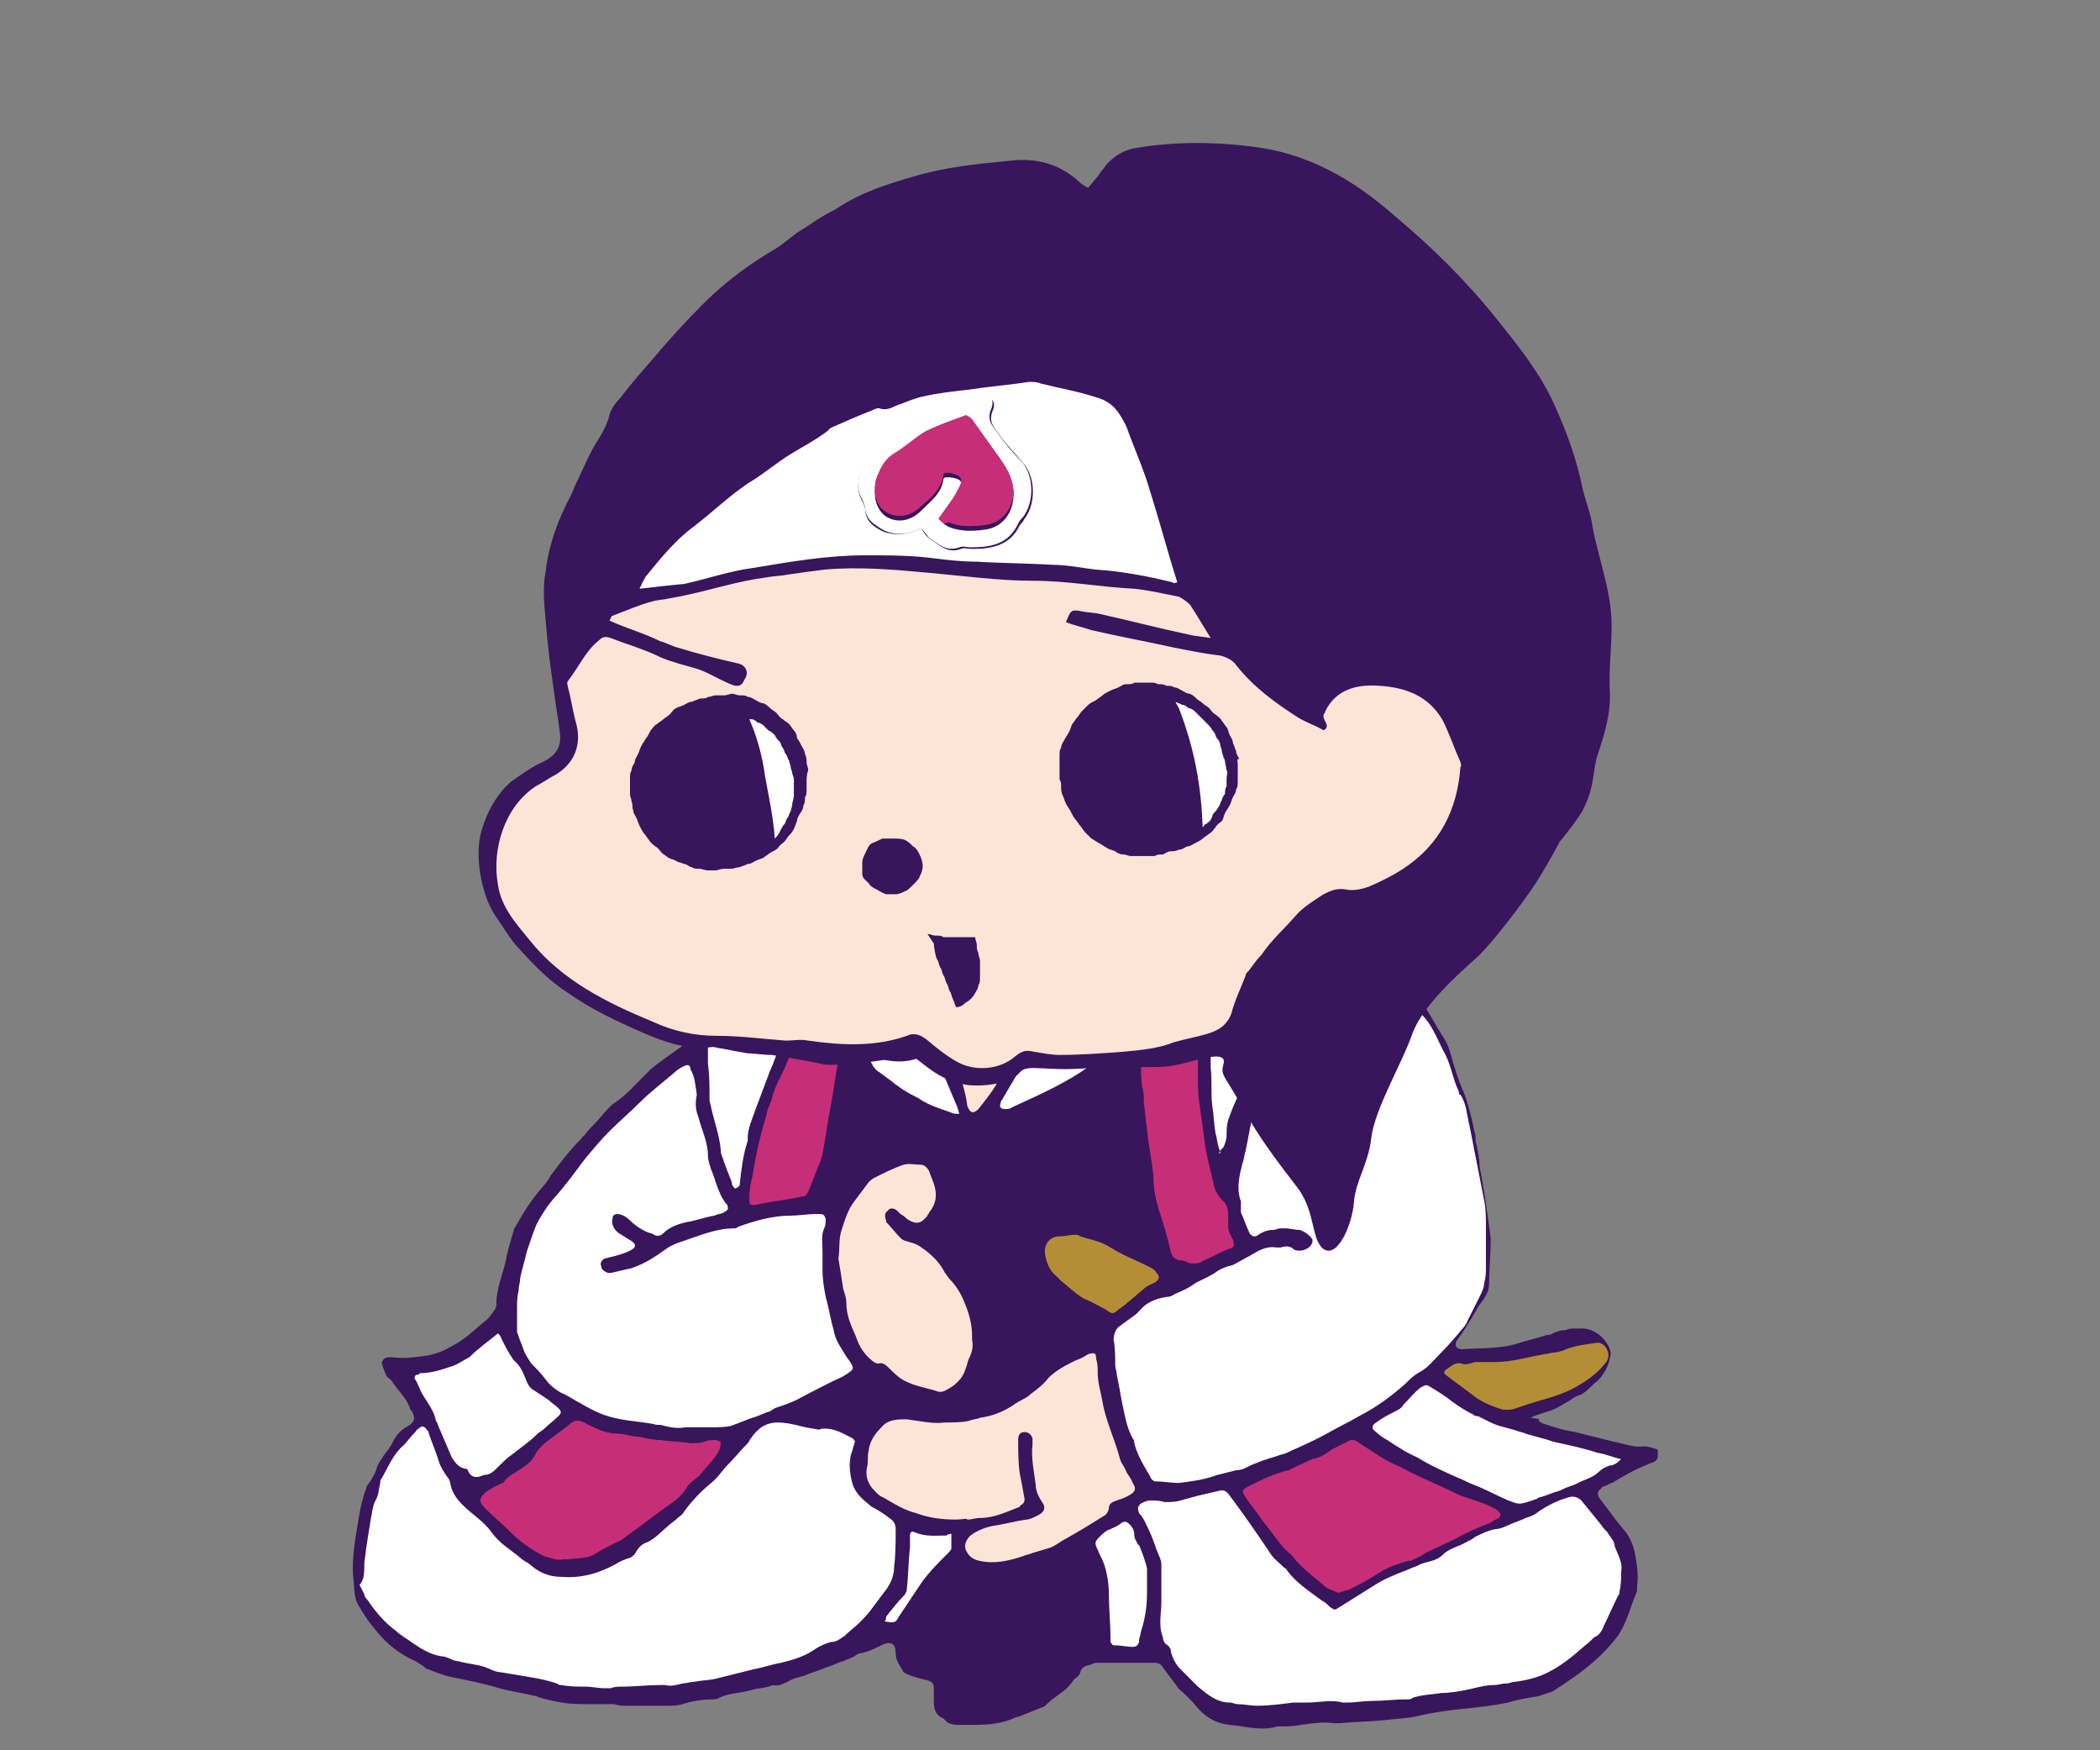
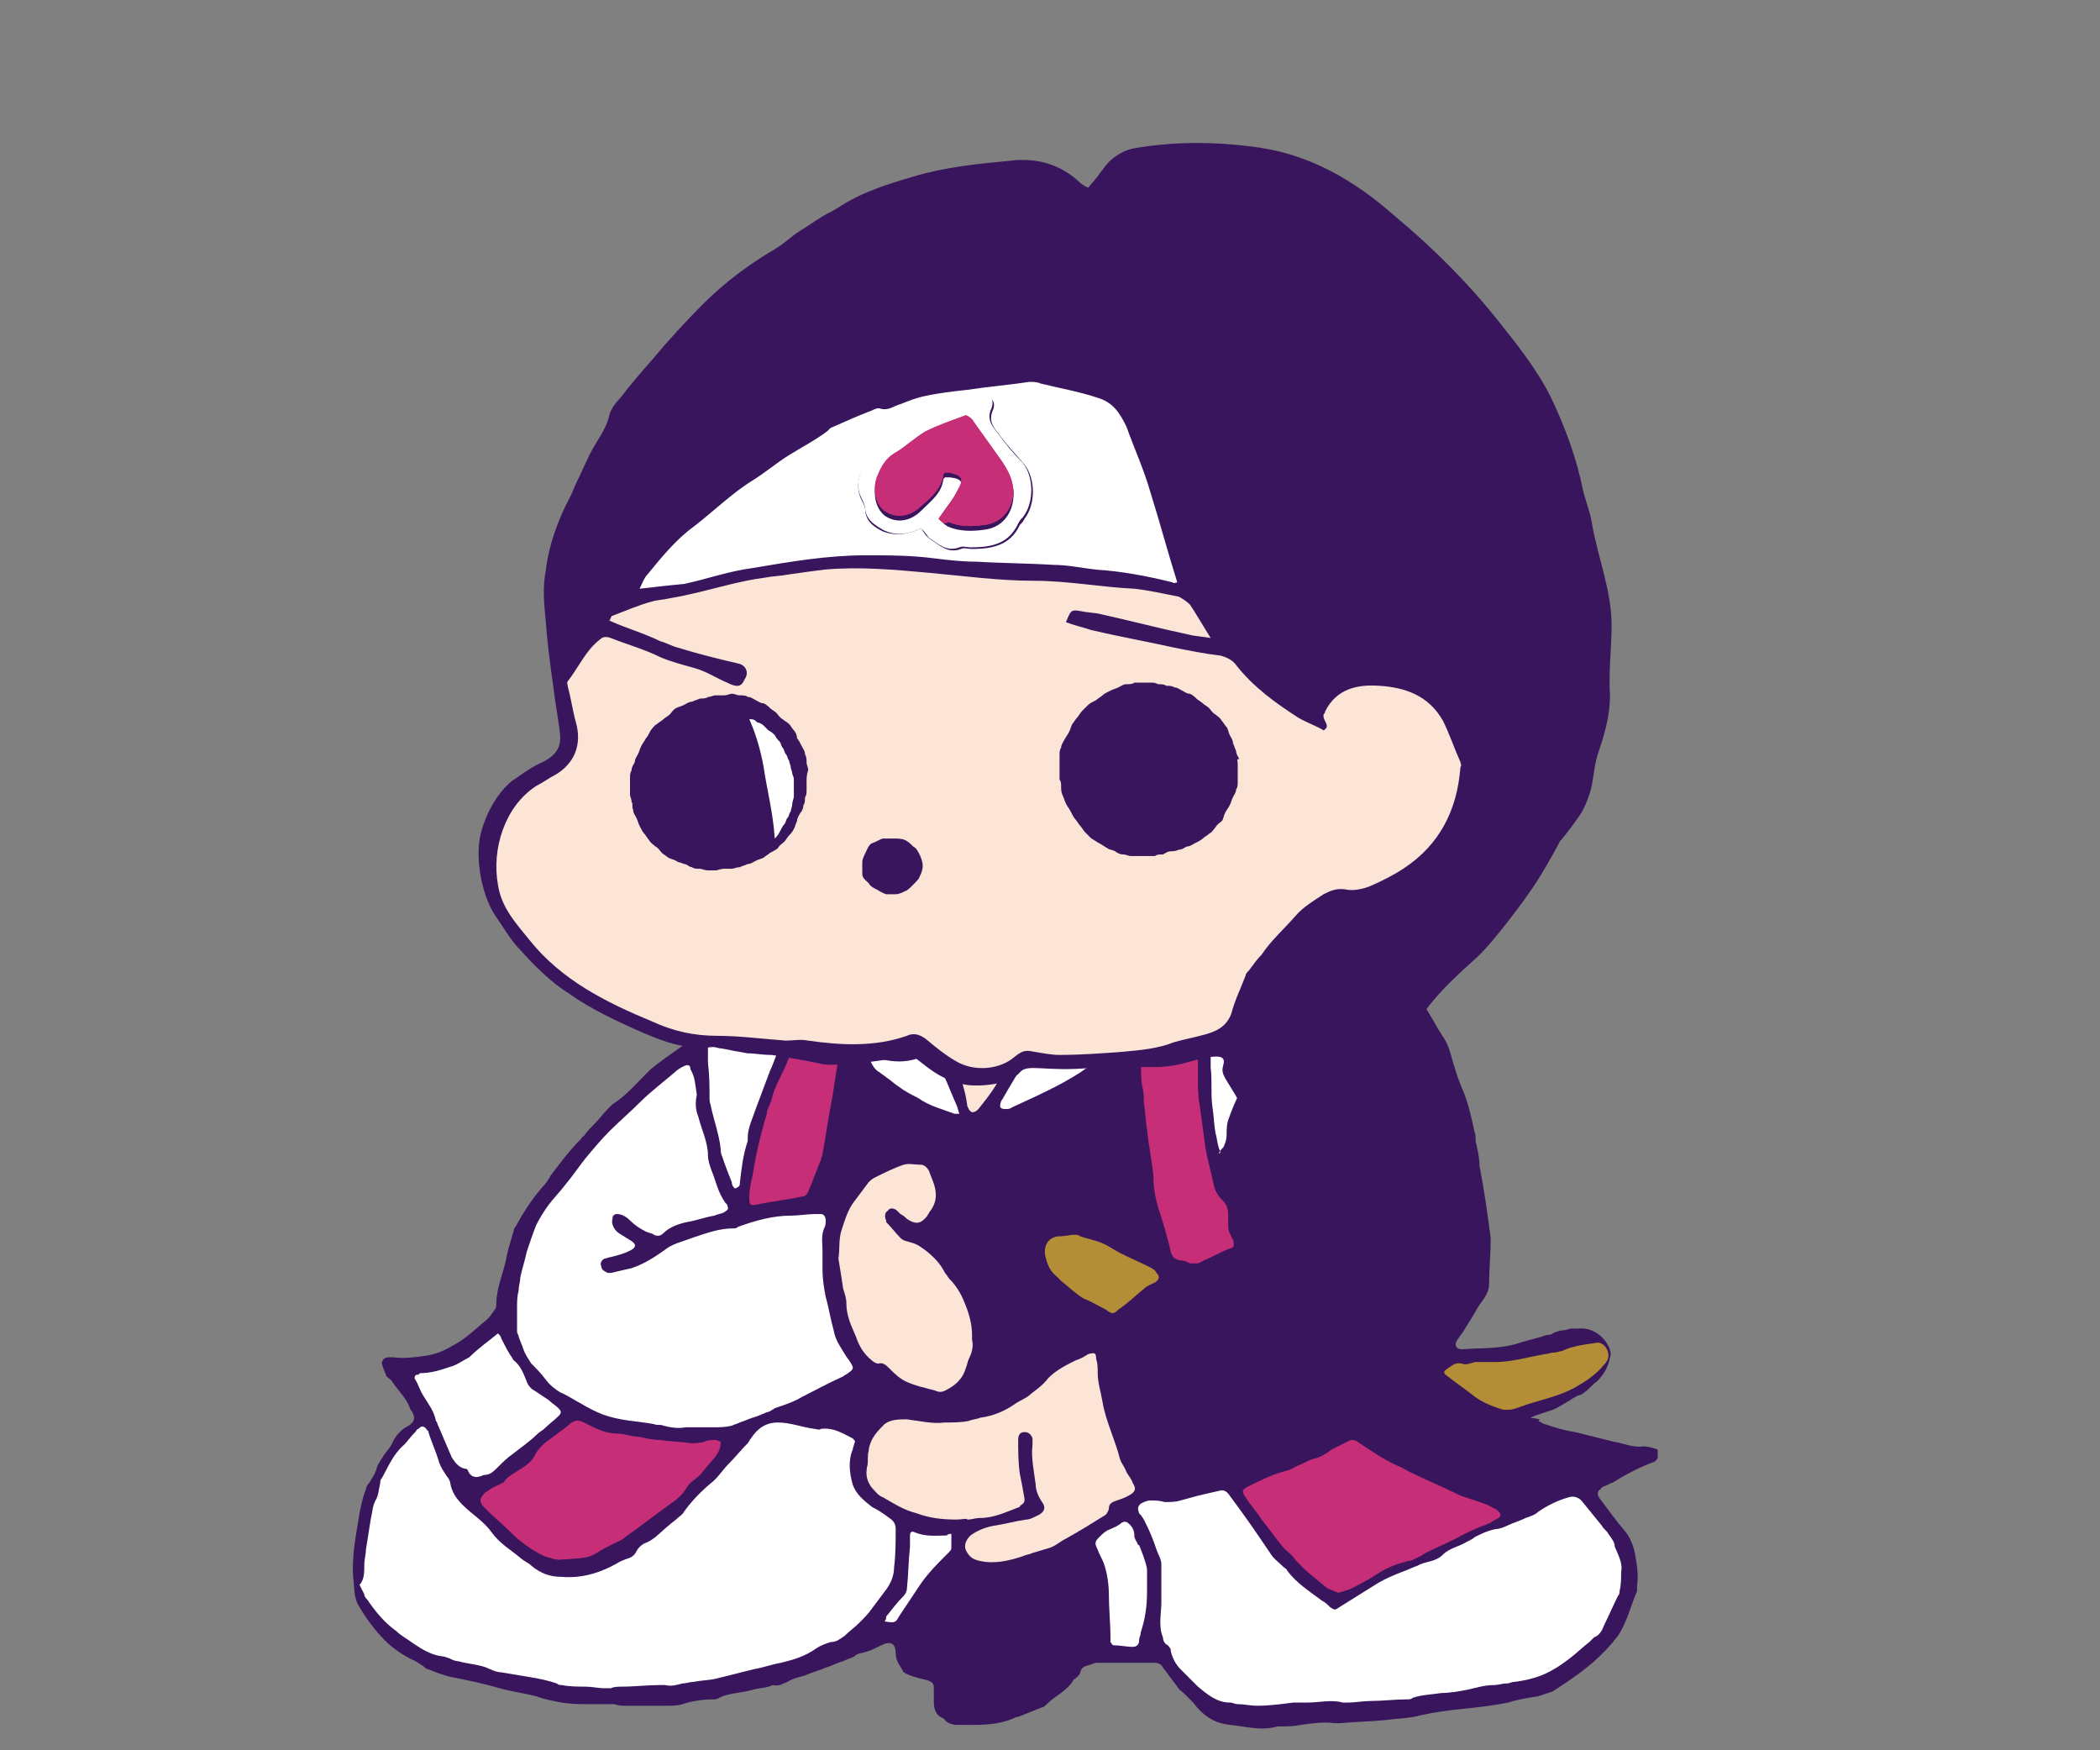
<svg xmlns="http://www.w3.org/2000/svg" version="1.1" id="レイヤー_3" x="0px" y="0px" viewBox="0 0 132 110" style="enable-background:new 0 0 132 110;" xml:space="preserve">
  <rect x="0" y="0" width="132" height="110" fill="#808080" stroke="none" />
  <style type="text/css">
	.st0{fill-rule:evenodd;clip-rule:evenodd;fill:#38155C;}
	.st1{fill-rule:evenodd;clip-rule:evenodd;fill:#FFFFFF;}
	.st2{fill-rule:evenodd;clip-rule:evenodd;fill:#FCE4D6;}
	.st3{fill-rule:evenodd;clip-rule:evenodd;fill:#C62F78;}
	.st4{fill-rule:evenodd;clip-rule:evenodd;fill:#B38E36;}
	.st5{fill:#38155C;}
	.st6{fill:#FFFFFF;}
</style>
  <g>
    <path class="st0" d="M96.7,89.3c0.2,0.1,0.3,0.2,0.4,0.2c0.6,0.2,1.2,0.4,1.9,0.5c0.8,0.2,1.6,0.4,2.4,0.6c0.6,0.1,1.3,0.4,1.9,0.3   c0.3,0,0.6,0.1,0.9,0.2c0,0.2,0,0.3,0,0.5c0,0.1-0.2,0.3-0.3,0.3c-0.8,0.3-1.6,0.7-2.4,1.2c-0.1,0.1-0.3,0.1-0.4,0.2   c-0.2,0.1-0.4,0.1-0.5,0.3c-0.2,0.1-0.2,0.3-0.1,0.5c0.6,0.8,1.1,1.5,1.7,2.2c0.3,0.4,0.5,0.9,0.6,1.5c0.1,0.6,0.2,1.2,0.1,1.9   c0,0.1,0,0.2,0,0.3c-0.4,0.9-0.6,1.9-1.2,2.8c-0.9,1.2-2,2.1-3.2,2.9c-0.3,0.2-0.6,0.4-0.9,0.6c-0.3,0.1-0.6,0.2-0.9,0.3   c-0.6,0.1-1.3,0.2-1.9,0.4c-1,0.2-1.9,0.3-2.9,0.4c-0.9,0.1-1.7,0.2-2.6,0.4c-0.7,0.2-1.5,0.2-2.2,0.3c-1,0.1-1.9,0.1-2.9,0.2   c-0.1,0-0.2,0-0.3,0c-0.7-0.1-1.4,0-2.1,0.1c-0.5,0.1-0.9,0.1-1.4,0.1c0,0-0.1,0-0.1,0c-1,0.3-2,0-3-0.1c-1-0.1-1.7-0.6-2.3-1.4   c-0.2-0.2-0.4-0.4-0.6-0.6c-0.1-0.1-0.3-0.2-0.4-0.4c-0.3-0.4-0.6-0.8-0.9-1.2c-0.1-0.2-0.3-0.3-0.5-0.3c-0.3,0-0.6,0-0.9,0   c-0.9,0-1.7,0-2.6,0c-0.2,0-0.3,0-0.5,0.1c-0.3,0.1-0.6,0.1-0.7,0.5c0,0.1-0.1,0.2-0.2,0.3c-0.1,0.1-0.2,0.1-0.3,0.3   c-0.4,0.6-1.1,0.9-1.6,1.4c-0.1,0.1-0.2,0.2-0.3,0.2c-0.5,0.2-1,0.4-1.5,0.6c0,0-0.1,0-0.1,0c-1.2,0.6-2.5,0.5-3.8,0.5   c-0.2,0-0.5-0.1-0.6-0.2c-0.1-0.1-0.1-0.1-0.2-0.2c-0.5-0.2-0.6-0.6-0.6-1.1c0-0.3,0-0.5,0-0.8c0-0.3-0.1-0.4-0.4-0.5   c-0.4-0.1-0.9-0.2-1.3-0.4c-0.1,0-0.1-0.1-0.2-0.1c-0.2-0.4-0.5-0.7-0.5-1.2c0-0.6-0.3-0.8-0.9-0.5c-0.4,0.2-0.8,0.4-1.3,0.5   c-0.1,0-0.3,0.1-0.4,0.2c-0.2,0.1-0.5,0.2-0.7,0.3c-0.4,0.1-0.7,0.3-1.1,0.4c-0.4,0.2-0.9,0.3-1.3,0.5c-0.4,0.1-0.8,0.2-1.1,0.4   c-0.3,0.1-0.5,0.3-0.9,0.2c-0.1,0-0.2,0.1-0.3,0.1c-0.3,0.1-0.7,0.1-1,0.2c-0.7,0.2-1.5,0.2-2.1,0.5c-0.1,0.1-0.3,0.1-0.4,0.1   c-0.6,0-1.3,0.1-1.9,0.3c-0.3,0.1-0.7,0.1-1.1,0.1c-0.8,0-1.6,0-2.4,0c-0.3,0-0.5,0-0.8-0.1c-0.5,0-1.1,0-1.6,0   c-0.6,0-1.1,0-1.7-0.1c-0.5-0.1-1.1-0.2-1.6-0.4c-0.8-0.2-1.6-0.3-2.3-0.5c-1-0.3-2-0.5-3-0.7c-0.5-0.1-1-0.3-1.5-0.5   c-0.1,0-0.2-0.1-0.3-0.2c-0.2-0.1-0.4-0.3-0.7-0.4c-0.6-0.3-1.2-0.7-1.7-1.2c-0.6-0.6-1.2-1.4-1.6-2.1c-0.4-0.6-0.3-1.2-0.4-1.9   c-0.1-1.4,0.2-2.7,0.4-4c0.1-0.5,0.2-1,0.4-1.5c0-0.1,0.1-0.3,0.2-0.4c0.2-0.3,0.4-0.6,0.5-1c0.1-0.3,0.3-0.5,0.4-0.7   c0.2-0.3,0.5-0.6,0.6-0.9c0.2-0.4,0.5-0.7,0.8-0.9c0.1,0,0.1-0.1,0.2-0.1c0.4-0.3,0.4-0.5,0.2-0.9c0,0-0.1-0.1-0.1-0.1   c-0.2-0.7-0.7-1.1-1.1-1.7c-0.1-0.2-0.3-0.3-0.4-0.4C24.1,86,24,85.8,24,85.6c0.1-0.2,0.2-0.3,0.5-0.3c0.1,0,0.1,0,0.2,0   c0.7,0.1,1.4,0,2.1-0.1c0.6-0.1,1.1-0.3,1.6-0.6c0.8-0.4,1.4-1,2-1.5c0.3-0.2,0.5-0.5,0.7-0.8c0.1-0.1,0.1-0.3,0.1-0.4   c0-0.9,0.4-1.8,0.6-2.7c0.1-0.6,0.3-1.2,0.5-1.9c0-0.1,0.1-0.2,0.1-0.2c0.5-0.9,1-1.7,1.7-2.5c0.2-0.2,0.4-0.5,0.5-0.7   c0.6-0.8,1.2-1.6,1.9-2.3c0.1-0.1,0.1-0.2,0.2-0.2c0.2-0.3,0.5-0.6,0.7-0.8c0.3-0.3,0.5-0.6,0.8-0.9c0.1-0.1,0.2-0.2,0.3-0.3   c0.8-0.5,1.4-1.2,2.1-1.9c0.1-0.1,0.2-0.2,0.3-0.3c0.6-0.5,1.2-0.9,1.9-1.4c0.4-0.3,0.6-0.6,0.5-1.1c0-0.1-0.1-0.2-0.1-0.4   c-0.2-0.5,0-0.9,0.6-0.9c0.4,0,0.9,0,1.2,0.4c0.1,0.1,0.3,0.1,0.4,0.2c0.7,0.2,1.3,0.3,2,0.4c0.3,0.1,0.7,0.1,1,0   c0.6,0,1.1,0.1,1.6,0.2c0.8,0.1,1.6,0.2,2.4,0.3c0.6,0,1.1,0.1,1.7,0.3c0.2,0,0.3,0.1,0.5,0.1c0.4,0.1,0.9,0.1,1.3,0.2   c0.6,0.1,1.2,0.1,1.8-0.1c0.3-0.1,0.7,0,1,0c0.1,0,0.2,0,0.3,0c0.6-0.2,1.1-0.1,1.7-0.1c0.6,0,1.1,0,1.7-0.1c0.1,0,0.2,0,0.3,0   c0.5,0,1,0,1.5-0.1c0.4-0.1,0.9-0.1,1.3-0.1c0.8,0,1.5-0.1,2.2-0.3c0.4-0.1,0.8-0.1,1.2-0.2c0.4-0.1,0.7-0.3,1.1-0.4   c0.2-0.1,0.3-0.2,0.5-0.2c0.5-0.1,1-0.1,1.5-0.3c0.5-0.1,1.1-0.3,1.6-0.4c0.8-0.2,1.5-0.3,2.3-0.5c0.4-0.1,0.8-0.2,1.1-0.2   c0.4-0.1,0.9-0.2,1.3-0.3c0.5-0.1,1-0.1,1.4-0.1c0.8-0.1,1.5-0.1,2.3-0.2c0.2,0,0.4-0.1,0.6-0.2c0.2-0.1,0.5-0.2,0.7-0.2   c0.9-0.2,1.7-0.5,2.5-1.1c0.1,0,0.2,0,0.3,0c0.1,0,0.1,0.1,0.2,0c0.8-0.1,1.1,0.5,1.6,0.9c0.4,0.3,0.8,0.8,1.1,1.2   c0.5,0.6,0.9,1.3,1.3,2c0.1,0.2,0.2,0.3,0.3,0.5c0.3,0.4,0.5,0.9,0.6,1.3c0.2,0.7,0.4,1.4,0.7,2.1c0.4,0.9,0.6,1.9,0.8,2.8   c0.1,0.2,0,0.5,0.1,0.7c0.1,0.5,0.2,0.9,0.2,1.4c0.3,1.5,0.5,3,0.7,4.5c0,0,0,0.1,0,0.1c0,0.9-0.1,1.9-0.1,2.8   c0,0.5-0.3,0.9-0.6,1.3c-0.2,0.3-0.4,0.7-0.6,1c-0.2,0.3-0.3,0.5-0.5,0.8c-0.1,0.1-0.2,0.3-0.3,0.4c-0.2,0.3-0.1,0.6,0.3,0.6   c1.2-0.1,2.4,0,3.6-0.4c0.6-0.2,1.2-0.3,1.7-0.5c0.1,0,0.3,0,0.4-0.1c0.2-0.1,0.5-0.2,0.7-0.2c0.2,0,0.3-0.1,0.5-0.1   c0.1,0,0.3,0,0.4,0c0.9-0.1,1.6,0.5,1.9,1.1c0.1,0.2,0.2,0.5,0.1,0.7c-0.1,0.6-0.4,1.1-0.8,1.5c-0.3,0.2-0.5,0.5-0.8,0.7   c-0.1,0.1-0.3,0.2-0.4,0.2c-0.2,0.1-0.4,0.2-0.5,0.3c-0.2,0.1-0.5,0.3-0.7,0.4c-0.3,0.2-0.7,0.3-1,0.4c-0.3,0.1-0.6,0.2-0.8,0.3   C96.9,89.2,96.8,89.2,96.7,89.3" />
-     <path class="st1" d="M93.4,78.7c0,0.3,0,0.6,0,0.9c0,0.3,0,0.7-0.1,1c0,0.2-0.1,0.5-0.2,0.7c-0.3,0.6-0.6,1.2-0.9,1.8   c0,0.1-0.1,0.1-0.1,0.2c-0.5,0.6-1,1.2-1.6,1.8c-0.4,0.4-0.7,0.8-1.2,1.1c-0.4,0.2-0.7,0.5-1,0.8c-0.8,0.7-1.6,1.3-2.5,1.8   c-0.4,0.2-0.7,0.4-1.1,0.6c-0.8,0.4-1.6,0.9-2.5,1.3c-0.4,0.2-0.9,0.4-1.3,0.6c-0.2,0.1-0.4,0.1-0.6,0.2c-0.7,0.2-1.3,0.4-1.9,0.7   c-0.2,0.1-0.4,0.2-0.7,0.2c-0.4,0.1-0.8,0.2-1.2,0.3c-0.8,0.3-1.6,0.4-2.4,0.5c-0.5,0-1-0.1-1.5-0.1c-0.1,0-0.3-0.2-0.3-0.3   c-0.4-0.7-0.8-1.3-1-2.1c0-0.1,0-0.2-0.1-0.3c-0.4-0.7-0.5-1.5-0.7-2.4c-0.1-0.6-0.2-1.1-0.3-1.6c0-0.2-0.1-0.4-0.1-0.6   c0-0.5,0-1.1-0.1-1.6c0-0.3,0.1-0.6,0.3-0.8c0.4-0.3,0.7-0.5,1.1-0.8c0.1-0.1,0.1-0.1,0.2-0.2c0.5-0.6,1.1-0.8,1.8-0.9   c0.2,0,0.3-0.1,0.5-0.2c0.5-0.2,0.9-0.4,1.3-0.7c0.4-0.2,0.9-0.4,1.3-0.7c0.3-0.2,0.6-0.3,1-0.4c0.4-0.2,0.7-0.4,1.1-0.6   c0.5-0.3,1-0.6,1.6-0.5c0.1,0,0.2,0,0.3,0c0.3-0.1,0.6-0.1,0.8,0.1c0.1,0.1,0.3,0.1,0.4,0.1c0.4,0,0.8-0.3,0.8-0.6c0,0,0-0.1,0-0.1   c-0.2-0.3-0.5-0.5-0.8-0.6c-0.3,0-0.6-0.1-0.9-0.1c-0.1,0-0.2,0-0.3,0c-0.2,0-0.3,0.1-0.5,0.1c-0.3,0-0.6,0.1-0.9,0.3   c-0.2,0.2-0.5,0.1-0.6-0.2c-0.2-0.4-0.3-0.8-0.5-1.2C78,76,78,75.7,78,75.5c-0.3-0.8-0.1-1.6,0.1-2.4c0.1-0.2,0.1-0.5,0.2-0.8   c0.2-0.9,0.3-1.8,0.6-2.7c0.1-0.4,0.3-0.9,0.5-1.2c0.3-0.5,0.6-1,0.9-1.5c0.3-0.4,0.6-0.8,0.9-1.2c0.3-0.4,0.6-0.7,0.9-1   c0.5-0.5,1.1-1,1.7-1.3c0.1,0,0.1-0.1,0.1-0.1c0.5-0.6,1.1-0.9,1.8-1.2c0.2-0.1,0.4-0.2,0.6-0.1c0.1,0.1,0.3,0,0.4,0   c0.2-0.1,0.5-0.1,0.7,0c0.4,0.2,0.8,0.5,1.1,0.9c0.2,0.3,0.6,0.6,0.9,0.9c0.6,0.6,0.9,1.4,1.3,2.2c0.5,0.8,0.6,1.8,1,2.6   c0,0.1,0,0.2,0.1,0.2c0.4,0.6,0.4,1.3,0.6,2.1c0.3,1.5,0.6,3.1,0.9,4.6c0.1,0.5,0.1,1,0.1,1.5C93.4,77.5,93.4,78.1,93.4,78.7   C93.5,78.7,93.4,78.7,93.4,78.7" />
    <path class="st1" d="M22.9,98.3c0-0.3,0.1-0.6,0.1-0.9c0.1-0.6,0.2-1.3,0.3-1.9c0.1-0.4,0.1-0.8,0.3-1.2c0.2-0.3,0.2-0.7,0.3-1.1   c0-0.1,0-0.2,0.1-0.3c0.4-0.7,0.7-1.5,1.4-2.1c0.2-0.2,0.4-0.5,0.7-0.8c0.1-0.1,0.1-0.2,0.2-0.2c0.2-0.2,0.3-0.2,0.5,0   c0,0,0,0.1,0.1,0.1c0.2,0.7,0.5,1.3,0.7,2c0.1,0.3,0.3,0.6,0.5,0.9c0.1,0.1,0.2,0.3,0.2,0.4c0.1,0.6,0.4,1,0.8,1.4   c0.6,0.6,1.3,1,1.8,1.7c0.5,0.7,1.2,1.1,1.8,1.6c0.2,0.2,0.5,0.3,0.7,0.5c0.6,0.5,1.2,0.7,1.9,0.7c1.2,0.1,2.3-0.2,3.4-0.8   c0.3-0.2,0.6-0.3,0.9-0.4c0.2-0.1,0.3-0.2,0.4-0.4c0.1-0.2,0.3-0.4,0.5-0.5c0.6-0.2,1-0.7,1.5-1.1c0.2-0.2,0.4-0.3,0.6-0.5   c0.1-0.1,0.3-0.2,0.4-0.4c0.5-0.7,1.1-1.3,1.7-1.8c0.4-0.3,0.7-0.8,1.1-1.2c0.4-0.4,0.8-0.9,1.2-1.3c0.1-0.1,0.1-0.2,0.2-0.3   c0.4-0.6,0.9-1,1.7-1c0.8,0,1.5,0.3,2.3,0.4c0.1,0,0.3,0.1,0.4,0c0.8-0.1,1.4,0.3,2,0.6c0.1,0.1,0.2,0.2,0.1,0.3   c0,0.1-0.1,0.3-0.1,0.4c-0.3,0.7-0.2,1.5,0,2.2c0.2,0.6,0.7,1,1.2,1.4c0.4,0.2,0.7,0.4,1.1,0.7c0.3,0.2,0.4,0.4,0.4,0.7   c0,0.8,0,1.6-0.1,2.4c0,0.5-0.2,1-0.5,1.4c-0.3,0.4-0.6,0.8-0.9,1.2c-0.2,0.3-0.5,0.6-0.8,0.9c-0.3,0.3-0.6,0.5-0.9,0.8   c-0.3,0.2-0.5,0.4-0.9,0.4c-0.3,0.1-0.6,0.2-0.9,0.4c-0.7,0.5-1.4,0.7-2.2,0.9c-0.6,0.1-1.1,0.3-1.7,0.4c-0.8,0.2-1.6,0.4-2.4,0.6   c-0.4,0.1-0.9,0.1-1.4,0.2c-0.2,0-0.5,0.1-0.7,0.1c-0.4,0.1-0.7,0.2-1.1,0.1c-0.1,0-0.2,0-0.3,0c-0.8,0-1.6,0.1-2.4,0.1   c-0.2,0-0.5,0-0.7,0.1c-0.1,0-0.3,0-0.4,0c-0.4,0-0.8-0.1-1.2-0.1c-0.5,0-1,0-1.5-0.1c-0.1,0-0.2,0-0.3-0.1   c-0.6-0.2-1.1-0.3-1.7-0.4c-0.6-0.1-1.2-0.2-1.8-0.3c-0.2,0-0.5-0.1-0.7-0.2c-0.6-0.3-1.3-0.3-2-0.5c-0.2,0-0.4-0.1-0.6-0.2   c-0.1,0-0.2-0.1-0.4-0.1c-0.7-0.1-1.2-0.4-1.8-0.8c-0.4-0.3-0.8-0.5-1.1-0.8c-0.7-0.5-1.2-1.1-1.7-1.8c-0.1-0.2-0.3-0.3-0.3-0.5   c-0.1-0.2-0.2-0.4-0.3-0.6C22.9,99.3,22.9,98.8,22.9,98.3L22.9,98.3" />
    <path class="st1" d="M43.8,68.8c-0.1,0.5-0.1,0.9,0.1,1.4c0.2,0.8,0.6,1.6,0.6,2.4c0,0.3,0.1,0.6,0.2,0.9c0.3,0.7,0.4,1.4,0.9,2.1   c0,0,0.1,0.1,0.1,0.1c0.1,0.3,0.1,0.3-0.2,0.5c-0.2,0.1-0.4,0.1-0.6,0.2c-0.6,0.1-1.1,0.3-1.7,0.4c-0.5,0.1-1.1,0.3-1.5,0.7   c-0.2,0.2-0.4,0.2-0.6,0.1c-0.1-0.1-0.3-0.1-0.5-0.2c-0.4-0.2-0.7-0.4-1-0.7c-0.2-0.2-0.5-0.4-0.8-0.4c-0.2,0-0.3,0.1-0.3,0.3   c-0.1,0.3,0.1,0.7,0.4,0.9c0.3,0.2,0.5,0.3,0.8,0.5c0.3,0.2,0.3,0.4-0.1,0.6c-0.4,0.2-0.8,0.3-1.2,0.4c-0.1,0-0.3,0.1-0.4,0.1   c-0.2,0.1-0.3,0.3-0.2,0.5c0,0.2,0.2,0.3,0.4,0.4c0,0,0.1,0,0.2,0c0.4-0.1,0.9-0.2,1.3-0.3c0.9-0.3,1.6-0.8,2.3-1.3   c0.5-0.3,1-0.4,1.5-0.6c0.9-0.3,1.7-0.6,2.6-0.6c0.1,0,0.2,0,0.3-0.1c1.1-0.4,2.2-0.7,3.3-0.7c0.5,0,1-0.1,1.6-0.1   c0.1,0,0.2,0,0.3,0c0.2,0,0.3,0.2,0.3,0.4c0,0.2,0,0.3-0.1,0.5c-0.2,0.5-0.1,0.9-0.1,1.4c0,0.4,0,0.8,0,1.2c0,0.6,0.1,1.2,0.2,1.7   c0.2,0.7,0.3,1.4,0.5,2.1c0.1,0.6,0.4,1,0.7,1.5c0.1,0.2,0.3,0.4,0.4,0.6c0.2,0.3,0.1,0.4-0.2,0.6c-0.1,0.1-0.2,0.1-0.3,0.2   c-0.9,0.4-1.8,0.9-2.6,1.3c-0.5,0.3-1.1,0.5-1.7,0.7c-0.1,0.1-0.2,0.1-0.3,0.2c-0.4,0.1-0.7,0.3-1.1,0.4c-0.3,0.1-0.5,0.2-0.8,0.3   c-0.2,0.1-0.3,0.1-0.5,0.2c-0.4,0.1-0.8,0.1-1.2,0.1c-0.4,0-0.7,0-1.1,0c-0.2,0-0.4,0-0.6,0c-0.5,0.1-1,0-1.4-0.1   c-0.2-0.1-0.4,0-0.6-0.1c-1.1-0.2-2.1-0.2-3.2-0.6c-0.5-0.2-0.9-0.4-1.4-0.7c-0.4-0.2-0.8-0.5-1.3-0.7c-0.3-0.2-0.6-0.4-0.9-0.8   c-0.3-0.4-0.6-0.7-0.9-1c-0.2-0.3-0.4-0.6-0.5-0.9c-0.1-0.3-0.2-0.5-0.3-0.8c0-0.1-0.1-0.2-0.1-0.3c0-0.5,0-1,0-1.5   c0-0.4,0-0.7,0.1-1.1c0-0.3,0.1-0.5,0.1-0.8c0.1-0.5,0.3-1.1,0.4-1.6c0.2-0.6,0.4-1.2,0.6-1.7c0.2-0.4,0.5-0.9,0.8-1.3   c0.3-0.4,0.7-0.8,1-1.2c0.5-0.6,0.9-1.2,1.3-1.7c0.5-0.6,1-1.2,1.5-1.7c0.6-0.6,1.3-1.2,1.9-1.8c0.7-0.7,1.5-1.3,2.2-1.9   c0.2-0.2,0.4-0.3,0.6-0.4c0.2-0.1,0.4-0.1,0.4,0.2C43.7,67.7,43.7,68.2,43.8,68.8" />
    <path class="st1" d="M101.9,98.8c0,0.4,0,0.8-0.1,1.2c0,0.1,0,0.2-0.1,0.3c-0.3,0.6-0.6,1.3-0.9,1.9c-0.1,0.3-0.3,0.6-0.6,0.7   c-0.1,0.1-0.2,0.2-0.3,0.3c-0.4,0.3-0.8,0.7-1.2,1c-0.4,0.3-0.8,0.6-1.2,0.8c-0.7,0.4-1.5,0.6-2.3,0.7c-0.2,0-0.3,0.1-0.5,0.1   c-0.3,0-0.5,0.1-0.8,0.1c-0.6,0-1.2,0.2-1.7,0.3c-0.5,0.1-1.1,0.2-1.6,0.2c-0.6,0.1-1.2,0.1-1.8,0.3c-0.1,0.1-0.2,0.1-0.4,0.1   c-0.7,0-1.5,0.1-2.2,0.1c-0.5,0-1,0.1-1.5,0.1c-0.1,0-0.2,0-0.3,0c-0.7-0.2-1.5,0-2.2,0c-0.2,0-0.5,0-0.7,0c-0.1,0-0.1,0-0.2,0   c-0.8,0.1-1.5,0.2-2.3,0.2c-0.4,0-0.8-0.1-1.2-0.1c-0.2,0-0.3-0.1-0.5-0.1c-0.8,0-1.4-0.5-2-1c-0.4-0.4-0.7-0.7-1.1-1.1   c-0.3-0.3-0.5-0.7-0.6-1.1c0-0.2-0.1-0.3-0.2-0.4c-0.2-0.1-0.3-0.3-0.3-0.5c-0.3-0.7-0.1-1.5-0.1-2.2c0-0.8,0-1.6,0-2.4   c0-0.3-0.2-0.6-0.3-0.9c-0.2-0.6-0.4-1.1-0.7-1.7c-0.1-0.2-0.2-0.4-0.4-0.6c-0.1-0.3-0.1-0.4,0.1-0.6c0.2-0.1,0.4-0.2,0.6-0.2   c0.3,0,0.6,0,0.9,0.1c0.3,0,0.7,0,1-0.1c0.4-0.1,0.7-0.2,1.1-0.3c0.4-0.1,0.9-0.2,1.3-0.3c0.3-0.1,0.5,0,0.7,0.3   c0.9,1.2,1.8,2.5,2.6,3.7c0.2,0.3,0.5,0.5,0.8,0.8c0.1,0.1,0.2,0.1,0.2,0.2c0.6,0.8,1.4,1.3,2.2,1.9c0.2,0.1,0.3,0.2,0.5,0.4   c0.3,0.2,0.3,0.2,0.6,0c0.8-0.5,1.6-1,2.4-1.5c0.5-0.3,1-0.5,1.5-0.7c0.3-0.1,0.7-0.3,1-0.4c0,0,0,0,0,0c0.5-0.3,1.1-0.2,1.6-0.7   c0.4-0.4,1-0.5,1.5-0.8c0.2-0.1,0.4-0.2,0.5-0.3c0.4-0.2,0.8-0.4,1.3-0.5c0.2,0,0.5-0.1,0.7-0.2c0.4-0.2,0.8-0.3,1.2-0.5   c0.3-0.1,0.6-0.2,0.8-0.4c0.6-0.4,1.2-0.7,1.9-0.9c0.3-0.1,0.6,0,0.8,0.2c0.4,0.5,0.9,1.1,1.3,1.6c0.1,0.2,0.3,0.3,0.4,0.5   c0.2,0.3,0.4,0.5,0.4,0.8C101.8,97.9,102,98.3,101.9,98.8" />
    <path class="st0" d="M50.9,88.6c0.2-0.1,0.2-0.2,0.3-0.2c0.6-0.2,1.2-0.5,1.6-0.9c0.5-0.5,1.2-0.6,1.8-0.8c0.1,0,0.1,0,0.2,0   c0.4,0.2,0.9,0.3,1.3,0.5c0.6,0.4,1.2,0.6,1.9,0.8c0.4,0.1,0.8,0.1,1.2,0.1c0.4,0,0.9-0.1,1.2-0.2c0.6-0.3,1.1-0.8,1.3-1.4   c0-0.1,0-0.2,0.1-0.3c0-0.2,0.1-0.5,0.1-0.7c0.2-0.7,0.3-1.3,0.2-2c0-0.1,0-0.1,0-0.2c0.1-0.9-0.3-1.7-0.8-2.4   c-0.1-0.1-0.2-0.2-0.2-0.4c-0.2-0.4-0.5-0.8-0.8-1.2c-0.3-0.4-0.7-0.8-1-1.2c-0.1-0.1-0.2-0.3-0.2-0.4c-0.2-0.2-0.2-0.5,0-0.7   c0.2-0.3,0.4-0.6,0.6-0.8c0.2-0.2,0.3-0.4,0.2-0.6c0-0.3-0.1-0.6-0.2-0.9c-0.1-0.4-0.2-0.9-0.3-1.3c-0.1-0.6-0.7-1.2-1.2-1.2   c-0.7,0-1.5,0-2.1,0.3c-0.7,0.3-1.4,0.6-1.9,1.2c-0.1,0.1-0.2,0.2-0.4,0.3c-0.4,0.2-0.6,0.6-0.9,0.9c-0.1,0.1-0.2,0.3-0.4,0.4   c-0.2,0.1-0.4,0.1-0.6,0c-0.1-0.1-0.2-0.4,0-0.6c0.6-1,0.8-2,1-3.1c0.1-0.8,0.3-1.6,0.4-2.4c0.1-0.4,0.1-0.8,0.2-1.2   c0.1-0.4,0.3-0.5,0.6-0.2c0.2,0.2,0.4,0.4,0.6,0.6c0.4,0.4,0.8,0.7,1.3,1c0.4,0.2,0.9,0.5,1.3,0.8c0.2,0.1,0.4,0.2,0.6,0.3   c0.5,0.2,1.1,0.3,1.6,0.6c0.1,0.1,0.3,0.1,0.4,0.1c0.2,0.1,0.5,0.1,0.8,0.2c0.2,0,0.4,0,0.6,0c0.5-0.1,1-0.3,1.5-0.4   c0.6-0.1,1.2-0.3,1.8-0.6c0.5-0.2,1-0.4,1.5-0.6c0.9-0.4,1.8-1,2.7-1.5c0.4-0.3,0.8-0.7,1.2-1c0.1-0.1,0.2-0.1,0.3-0.2   c0.2-0.1,0.4,0,0.4,0.2c0,0.1,0,0.1,0,0.2c0,0.9,0.1,1.8,0.1,2.8c0,0.5,0.2,1,0.2,1.5c0.1,0.4,0,0.9,0.2,1.3c0.2,1,0.3,2,0.4,3   c0,0.2,0.1,0.4,0.1,0.5c0.2,0.3,0.3,0.7,0.4,1c0.1,0.3,0.2,0.5,0.2,0.8c0.1,0.3,0,0.4-0.4,0.3c-0.5-0.2-1-0.4-1.4-0.7   c-0.7-0.5-1.5-0.8-2.3-1c-0.7-0.2-1.4-0.2-2.1-0.1c-0.2,0-0.3,0.1-0.4,0.2c-0.2,0.2-0.5,0.5-0.7,0.8c-0.3,0.5-0.5,1.1-0.1,1.7   c0.1,0.1,0.1,0.2,0.1,0.4c0.2,0.6,0.5,1.1,1.1,1.4c0.6,0.3,1.1,0.7,1.7,1c0.3,0.2,0.7,0.4,1,0.7c0.3,0.3,0.3,0.4,0.1,0.7   c-0.2,0.2-0.4,0.4-0.6,0.5c-0.2,0.2-0.4,0.3-0.6,0.5c-0.2,0.1-0.5,0.2-0.7,0.3c-0.2,0.1-0.5,0.3-0.7,0.4c-0.1,0.1-0.1,0.1-0.2,0.2   c-0.8,0.4-1.4,1.2-2.2,1.7c-0.3,0.2-0.6,0.4-0.9,0.6c-0.3,0.2-0.7,0.4-1,0.6c-0.2,0.2-0.5,0.2-0.8,0.2c-0.3-0.1-0.5,0-0.8,0.1   c-0.3,0.1-0.7,0.1-1.1,0.1c-0.7-0.1-1.4-0.2-2.1-0.3c-0.9-0.2-1.7,0-2.3,0.7c-0.1,0.1-0.1,0.2-0.2,0.2c-0.3,0.4-0.4,0.4-0.7,0.1   c-0.1-0.1-0.3-0.1-0.4-0.2c-0.8-0.2-1.6-0.3-2.4-0.5C51.1,88.7,51,88.7,50.9,88.6" />
    <path class="st2" d="M60.1,95.5c-0.9,0-1.7-0.1-2.5-0.4c-0.8-0.2-1.4-0.6-2.1-1c-0.3-0.1-0.5-0.4-0.7-0.6c-0.3-0.4-0.4-0.8-0.3-1.3   c0.1-0.3,0-0.7,0.1-1c0-0.2,0.1-0.5,0.2-0.7c0.2-0.4,0.5-0.7,0.8-1c0.4-0.3,0.9-0.3,1.4-0.3c0.8,0.1,1.6,0.3,2.4,0.2   c0.5,0,1,0,1.5-0.1c0.2-0.1,0.5-0.1,0.7-0.2c0.8-0.1,1.5-0.4,2.1-0.8c0.4-0.3,0.8-0.4,1.1-0.7c0.4-0.3,0.8-0.6,1.1-1   c0.5-0.5,1.1-0.8,1.7-1.1c0.3-0.1,0.5-0.2,0.8-0.4c0.4-0.1,0.5-0.1,0.5,0.3c0.1,0.3,0.1,0.6,0.1,0.9c0,0.6,0.2,1.2,0.3,1.8   c0.2,1.2,0.8,2.4,1.1,3.6c0.1,0.3,0.3,0.5,0.4,0.8c0.1,0.2,0.3,0.4,0.4,0.7c0.2,0.3,0.2,0.5-0.1,0.7c-0.3,0.2-0.6,0.3-0.9,0.4   c-0.3,0.1-0.5,0.2-0.5,0.5c0,0.1-0.1,0.3-0.2,0.4c-0.8,0.5-1.6,1-2.5,1.5c-0.4,0.2-0.7,0.5-1.1,0.6c-0.3,0.1-0.7,0.2-1,0.3   c-0.2,0.1-0.4,0.1-0.6,0.2c-0.9,0.3-1.8,0.5-2.7,0.3c-0.5-0.1-0.7-0.3-0.9-0.7c-0.1-0.3,0-0.6,0.3-0.9c0.4-0.3,0.9-0.5,1.4-0.6   c0.7-0.1,1.4-0.3,2.1-0.4c0.2,0,0.4-0.1,0.6-0.2c0.5-0.2,0.7-0.5,0.4-0.9c-0.2-0.3-0.4-0.7-0.4-1.1c-0.1-0.8-0.3-1.7-0.2-2.5   c0-0.1,0-0.3,0-0.4c-0.1-0.3-0.3-0.4-0.5-0.4c-0.3,0-0.4,0.2-0.4,0.5c0,0.7,0,1.4,0.1,2.1c0.1,0.5,0.2,1,0.3,1.6   c0,0.1,0,0.2-0.1,0.3c-0.1,0.1-0.2,0.1-0.2,0.2c-0.8,0.3-1.6,0.7-2.5,0.7c-0.3,0-0.5,0.1-0.8,0.1C60.8,95.4,60.5,95.5,60.1,95.5" />
    <path class="st3" d="M84.1,100.1c-0.2-0.1-0.5-0.2-0.7-0.3c-0.7-0.6-1.4-1.1-2-1.8c-0.2-0.3-0.5-0.5-0.7-0.7   c-0.5-0.6-0.9-1.2-1.4-1.8c-0.3-0.5-0.7-0.9-1-1.4c-0.3-0.4-0.2-0.5,0.2-0.7c0.8-0.4,1.6-0.8,2.5-1c0.2-0.1,0.4-0.2,0.6-0.3   c0.3-0.1,0.6-0.3,0.9-0.4c0.5-0.1,0.8-0.3,1.2-0.6c0.4-0.2,0.8-0.4,1.2-0.6c0.1,0,0.3,0,0.4,0.1c0.8,0.5,1.6,1.1,2.5,1.5   c0.3,0.1,0.6,0.3,0.8,0.4c1,0.5,2,0.9,3,1.4c0.4,0.2,0.9,0.3,1.4,0.5c0.3,0.1,0.6,0.2,0.9,0.4c0.1,0,0.2,0.1,0.3,0.2   c0.2,0.2,0.1,0.3,0,0.4c-0.2,0.1-0.4,0.2-0.5,0.3c-0.8,0.3-1.5,0.6-2.2,1c-0.6,0.3-1.3,0.6-1.9,0.9c-0.1,0.1-0.2,0.1-0.3,0.2   c-0.3,0.1-0.5,0.3-0.8,0.3c-0.7,0.2-1.3,0.4-1.9,0.8c-0.6,0.4-1.2,0.7-1.8,1C84.4,100,84.2,100.1,84.1,100.1" />
    <path class="st2" d="M52.7,79.1c0.1-0.6,0-1.2,0.2-1.8c0.2-0.6,0.4-1.3,0.8-1.8c0.3-0.4,0.6-0.8,0.9-1.2c0.1-0.1,0.2-0.2,0.4-0.3   c0.6-0.3,1.2-0.6,1.8-0.8c0.3-0.1,0.7,0,1.1,0c0.2,0,0.4,0.2,0.5,0.4c0.1,0.3,0.2,0.5,0.3,0.8c0.2,0.6,0.2,1.2-0.3,1.8   c0,0.1-0.1,0.1-0.1,0.2c-0.4,0.5-0.7,0.6-1.3,0.2c-0.1-0.1-0.2-0.2-0.4-0.3c-0.1-0.1-0.2-0.2-0.2-0.2c-0.2-0.2-0.5-0.2-0.6,0   c-0.2,0.1-0.2,0.4-0.1,0.6c0,0,0,0.1,0,0.1c0.3,0.3,0.6,0.7,0.9,1c0.2,0.2,0.4,0.2,0.7,0.3c0.4,0.1,0.6,0.3,0.9,0.5   c0.5,0.4,0.9,0.8,1.2,1.4c0.1,0.1,0.2,0.3,0.3,0.4c0.4,0.4,0.7,0.9,0.9,1.4c0.3,0.7,0.5,1.4,0.5,2.1c0,0.1,0,0.2,0,0.3   c0.1,0.4,0,0.8-0.2,1.2c-0.1,0.2-0.1,0.4-0.2,0.6c-0.2,0.7-0.7,1.1-1.3,1.4c-0.2,0.1-0.4,0.1-0.6,0c-0.7-0.2-1.3-0.3-1.9-0.6   c-0.4-0.2-0.7-0.5-1-0.8c-0.2-0.2-0.4-0.4-0.7-0.3c-0.1,0-0.3-0.1-0.4-0.2c-0.5-0.4-0.8-0.9-1-1.5c-0.3-0.7-0.6-1.3-0.6-2.1   c0-0.3-0.1-0.6-0.2-0.9C52.9,80.3,52.8,79.7,52.7,79.1" />
    <path class="st3" d="M45.3,90.6c0,0.4-0.1,0.6-0.3,0.9c-0.3,0.4-0.7,0.8-1,1.2c-0.2,0.2-0.4,0.3-0.6,0.5c-0.1,0.1-0.2,0.2-0.3,0.4   c-0.2,0.3-0.5,0.6-0.8,0.8c-1,0.7-2,1.5-3,2.2c-0.2,0.2-0.5,0.3-0.7,0.4c-0.4,0.2-0.8,0.4-1.1,0.6c-0.6,0.4-1.2,0.3-1.8,0.4   c-0.1,0-0.2,0-0.3,0c-0.4,0.1-0.8-0.1-1.2-0.2c-0.8-0.4-1.5-0.9-2.1-1.5c-0.5-0.5-1.1-1-1.6-1.5c-0.4-0.4-0.4-0.6,0-1   c0.3-0.2,0.6-0.4,0.9-0.5c0.1-0.1,0.3-0.1,0.3-0.2c0.2-0.3,0.6-0.5,0.9-0.7c0.5-0.3,0.9-0.6,1.1-1.1c0.2-0.3,0.5-0.6,0.8-0.8   c0.4-0.3,0.8-0.6,1.2-0.9c0.4-0.4,0.7-0.4,1.2-0.1c0.6,0.3,1.2,0.6,1.9,0.6c0.5,0,0.9,0.2,1.4,0.2c0.4,0.1,0.9,0.2,1.3,0.2   c0.6,0.1,1.3,0.1,1.9,0.2c0.3,0,0.6,0,0.9-0.1c0.2-0.1,0.4-0.1,0.7-0.1C45.1,90.5,45.2,90.6,45.3,90.6" />
    <path class="st3" d="M75.2,64.8c0,0.5,0,1.1,0.1,1.6c0,0.5,0,0.9,0,1.4c0,0.5,0,1.1,0.1,1.6c0.1,0.7,0.2,1.5,0.3,2.2   c0.1,1,0.4,1.9,0.6,2.9c0.1,0.4,0.3,0.7,0.6,1c0.2,0.2,0.3,0.5,0.3,0.8c0,0.2,0,0.4,0,0.6c0,0.3,0,0.5,0.2,0.8   c0,0.1,0.1,0.2,0.1,0.2c0.1,0.4,0.1,0.5-0.3,0.6c-0.5,0.2-1,0.5-1.5,0.7c-0.2,0.1-0.3,0.2-0.5,0.2c-0.1,0-0.3,0-0.4,0   c-0.2-0.1-0.4-0.2-0.7-0.2c-0.3-0.1-0.4-0.2-0.5-0.5c-0.2-0.9-0.5-1.9-0.8-2.8c-0.2-0.7-0.3-1.3-0.3-2c-0.1-1-0.3-1.9-0.4-2.9   c-0.1-0.6-0.1-1.1-0.2-1.7c0-0.3,0-0.7-0.1-1c-0.1-0.6-0.1-1.3,0-1.9c0-0.3,0.2-0.7,0.4-1c0-0.1,0.1-0.1,0.1-0.2   c0-0.3,0.2-0.4,0.5-0.4c0.2,0,0.3-0.1,0.4-0.2c0.5-0.2,1-0.4,1.5-0.6c0.4-0.1,0.5,0,0.6,0.4C75.2,64.6,75.2,64.7,75.2,64.8   L75.2,64.8" />
-     <path class="st1" d="M101.9,91.7c-0.3,0.3-0.5,0.4-0.7,0.4c-0.3,0.1-0.5,0.2-0.7,0.4c-0.4,0.4-1,0.5-1.5,0.8   c-0.3,0.1-0.6,0.2-1,0.4c-0.4,0.1-0.8,0.3-1.2,0.4c0,0-0.1,0-0.2,0.1c-0.3,0.1-0.8,0.3-1.1,0.3c-0.2,0-0.4-0.1-0.7-0.2   c-0.7-0.3-1.4-0.7-2.2-1c-0.3-0.1-0.6-0.3-0.9-0.4c-0.9-0.4-1.8-0.8-2.6-1.3c-0.7-0.3-1.3-0.7-1.9-1.1c-0.2-0.1-0.5-0.3-0.7-0.5   c-0.3-0.2-0.3-0.4,0-0.6c0.4-0.3,0.8-0.5,1.2-0.7c0.2-0.1,0.4-0.2,0.5-0.4c0.4-0.4,0.7-0.8,1.1-1.1c0.2-0.1,0.3-0.2,0.5-0.1   c0.5,0.3,1,0.6,1.5,1c0.4,0.3,0.9,0.6,1.3,0.8c0.1,0.1,0.2,0.1,0.3,0.1c0.2,0.1,0.4,0.2,0.6,0.3c0.2,0.1,0.4,0.2,0.7,0.3   c0.4,0.1,0.7,0.2,1.1,0.3c0.2,0.1,0.4,0.1,0.6,0.2c0.6,0.2,1.2,0.3,1.7,0.5c0.9,0.2,1.9,0.4,2.8,0.7   C101,91.4,101.4,91.6,101.9,91.7" />
    <path class="st1" d="M31.3,83.8c0.1,0.1,0.2,0.2,0.2,0.3c0.2,0.4,0.4,0.8,0.6,1.1c0.1,0.1,0.1,0.2,0.2,0.3c0.4,0.3,0.6,0.8,0.8,1.3   c0.1,0.3,0.3,0.5,0.5,0.6c0.3,0.2,0.6,0.4,0.9,0.6c0.2,0.2,0.4,0.3,0.6,0.5c0.2,0.2,0.2,0.3,0,0.5c-0.3,0.3-0.6,0.5-0.9,0.8   c-0.1,0.1-0.3,0.2-0.4,0.3c-0.5,0.5-1.1,0.9-1.6,1.3c-0.3,0.2-0.6,0.5-0.9,0.8c-0.3,0.3-0.5,0.5-0.9,0.5c0,0,0,0,0,0   c-0.4,0.2-0.8,0.2-1-0.3c0-0.1-0.2-0.1-0.2-0.1c-0.4-0.1-0.6-0.4-0.8-0.7c-0.3-0.7-0.6-1.4-0.9-2.1c0-0.1-0.1-0.2-0.1-0.2   c-0.1-0.6-0.5-1.1-0.8-1.6c-0.2-0.3-0.3-0.7-0.5-1c-0.1-0.1,0-0.3,0.1-0.3c0.1,0,0.1,0,0.2-0.1c0.7,0,1.3-0.2,1.9-0.4   c0.4-0.1,0.8-0.4,1.2-0.6C30.1,84.7,30.7,84.3,31.3,83.8" />
    <path class="st3" d="M50.7,65.9c0.5,0,1,0.1,1.5,0.1c0.1,0,0.2,0,0.3,0.1c0.1,0,0.2,0.1,0.2,0.3c0,0.1,0,0.1,0,0.2   c-0.2,1-0.3,2-0.5,3c-0.2,1-0.3,1.9-0.5,2.9c0,0.1-0.1,0.3-0.1,0.4c-0.3,0.7-0.5,1.3-0.8,2c-0.1,0.2-0.2,0.3-0.4,0.3   c-0.9,0.2-1.9,0.3-2.8,0.5c-0.5,0.1-0.5,0-0.5-0.5c0-0.4,0.1-0.9,0.2-1.3c0.2-1.3,0.5-2.6,0.9-3.9c0-0.2,0.1-0.4,0.2-0.6   c0-0.1,0.1-0.2,0.1-0.3c0.2-0.9,0.7-1.6,1-2.4C49.8,65.9,50,65.8,50.7,65.9" />
    <path class="st4" d="M101.1,85.2c0,0.2-0.1,0.4-0.3,0.6c-0.5,0.6-1.1,1-1.8,1.4c-1.1,0.6-2.3,0.8-3.4,1.2c-0.3,0.1-0.5,0.2-0.8,0.2   c-0.1,0-0.2,0-0.3,0c-0.7-0.2-1.4-0.5-1.9-0.9c-0.5-0.4-1.1-0.8-1.6-1.2c-0.3-0.2-0.3-0.3,0-0.5c0.3-0.2,0.5-0.4,0.9-0.3   c0.2,0.1,0.5,0,0.8-0.1c0.4,0,0.9,0,1.3,0c1,0,2-0.3,3.1-0.5c0.2,0,0.4-0.1,0.6-0.1c0.2,0,0.4-0.1,0.5-0.1c0.6-0.3,1.4-0.4,2.1-0.5   C100.7,84.3,101.1,84.7,101.1,85.2" />
    <path class="st1" d="M46.2,74.7c-0.1-0.1-0.2-0.2-0.2-0.4c-0.2-0.5-0.4-1-0.6-1.6c-0.1-0.2-0.1-0.4-0.1-0.5   c-0.1-0.9-0.4-1.7-0.6-2.6c0-0.1-0.1-0.3-0.1-0.5c0-0.8,0-1.5-0.1-2.3c0-0.2,0-0.5,0-0.7c0-0.3,0-0.7,0.1-1c0-0.3,0.1-0.4,0.5-0.3   c0.6,0.1,1.2,0.2,1.7,0.3c0.7,0.1,1.3,0.2,2,0.2c0.3,0,0.4,0.1,0.3,0.4c0,0.1-0.1,0.3-0.2,0.4c-0.2,0.4-0.3,0.8-0.5,1.2   c-0.3,0.8-0.6,1.6-0.9,2.4c-0.2,0.6-0.5,1.2-0.5,1.8c0,0.1,0,0.1,0,0.2c-0.3,0.9-0.4,1.8-0.5,2.7c0,0.1,0,0.1-0.1,0.2   C46.2,74.7,46.2,74.7,46.2,74.7" />
    <path class="st1" d="M76.7,72.4c0-0.1-0.1-0.2-0.1-0.3c-0.1-0.3-0.1-0.6-0.2-0.9c-0.1-0.6-0.1-1.1-0.2-1.7c-0.1-0.8,0-1.6-0.1-2.4   c0-0.6,0-1.2,0-1.8c0-0.4,0-0.8,0-1.2c0-0.2,0.1-0.3,0.3-0.4c0.6-0.1,1.2-0.2,1.7-0.3c0.5-0.1,1-0.1,1.5-0.1c0.2,0,0.4-0.1,0.5-0.1   c0.2,0,0.4-0.1,0.6-0.1c0.2,0,0.5,0,0.7,0c0.1,0,0.2,0.1,0.3,0.1c0,0.1,0,0.2-0.1,0.3c-0.6,0.8-1.3,1.5-1.9,2.3   c-0.1,0.1-0.1,0.1-0.2,0.2c-0.5,0.8-1,1.6-1.5,2.5c-0.3,0.6-0.6,1.3-0.8,1.9c-0.1,0.3-0.1,0.7-0.1,1c0,0.2-0.1,0.5-0.2,0.7   c-0.1,0.1-0.2,0.2-0.3,0.4C76.8,72.4,76.7,72.4,76.7,72.4" />
    <path class="st4" d="M67.5,77.6c0.2,0,0.3,0,0.4,0.1c0.6,0.2,1.3,0.3,1.9,0.7c0.8,0.5,1.6,0.8,2.4,1.2c0.2,0.1,0.4,0.2,0.5,0.4   c0.2,0.2,0.2,0.4-0.1,0.6c-0.2,0.1-0.5,0.2-0.7,0.4c-0.5,0.4-1,0.9-1.6,1.3c-0.3,0.3-0.4,0.3-0.8,0c-0.4-0.2-0.9-0.5-1.4-0.7   c-0.5-0.3-0.9-0.7-1.4-1.1c-0.1-0.1-0.2-0.2-0.3-0.3c-0.4-0.3-0.6-0.8-0.7-1.3c-0.1-0.5,0.1-1.1,0.8-1.2   C67,77.7,67.3,77.6,67.5,77.6" />
    <path class="st1" d="M72.1,100c0,0.9-0.1,1.7-0.4,2.6c0,0.2-0.1,0.3-0.1,0.5c0,0.2-0.1,0.4-0.4,0.4c-0.4,0-0.8-0.1-1.2-0.1   c-0.1,0-0.1-0.1-0.2-0.2c0-0.1,0-0.2,0-0.3c0-0.9-0.1-1.8-0.1-2.7c0-0.6-0.1-1.3-0.3-1.9c-0.1-0.3-0.3-0.6-0.4-0.9   c-0.2-0.4-0.2-0.5,0.1-0.8c0.2-0.2,0.4-0.4,0.7-0.5c0.2-0.1,0.5-0.2,0.7-0.4c0.2-0.1,0.3-0.1,0.5,0.1c0.2,0.2,0.3,0.4,0.3,0.7   c0,0.2,0.1,0.3,0.2,0.5c0,0.1,0.1,0.1,0.1,0.1c0.2,0.5,0.4,1,0.5,1.5C72.1,99.2,72.1,99.6,72.1,100" />
    <path class="st1" d="M70.1,65.5c0,0.3-0.1,0.4-0.2,0.5c-0.7,0.5-1.3,0.9-2,1.4c-1.4,0.9-2.8,1.5-4.3,2.2c-0.1,0.1-0.3,0.1-0.4,0.1   c-0.3,0-0.4-0.1-0.3-0.4c0-0.1,0.1-0.2,0.1-0.2c0.5-0.9,1.1-1.8,1.6-2.8c0.2-0.3,0.4-0.4,0.7-0.4c1.5-0.1,2.9-0.4,4.4-0.3   C69.8,65.5,69.9,65.5,70.1,65.5" />
    <path class="st1" d="M54.6,66.4c0.2,0,0.4,0,0.5,0.1c0.8,0.2,1.5,0.3,2.3,0.1c0.3-0.1,0.6-0.1,0.9-0.1c0.3,0,0.4,0.1,0.6,0.3   c0.5,0.8,0.8,1.7,1.2,2.6c0.1,0.2,0.1,0.3,0.2,0.6c-0.1,0-0.2,0-0.3,0c-0.8-0.3-1.6-0.5-2.3-1c-0.4-0.2-0.8-0.4-1.2-0.7   c-0.3-0.2-0.5-0.4-0.8-0.6c-0.1-0.1-0.3-0.2-0.4-0.3c-0.4-0.2-0.5-0.6-0.7-0.9C54.6,66.4,54.6,66.4,54.6,66.4" />
    <path class="st2" d="M61.1,66.2c0.6,0,1.1-0.1,1.7-0.1c0.1,0,0.1,0,0.2,0c0.3,0,0.5,0.2,0.4,0.5c-0.1,0.4-0.3,0.7-0.5,1   c-0.1,0.2-0.2,0.4-0.3,0.6c-0.3,0.5-0.7,1-1.1,1.5c-0.1,0.1-0.2,0.2-0.4,0.2c-0.2-0.1-0.2-0.2-0.3-0.4c-0.1-0.9-0.4-1.7-0.7-2.6   c0-0.1-0.1-0.1-0.1-0.2c-0.1-0.2,0-0.3,0.2-0.3C60.4,66.3,60.8,66.2,61.1,66.2C61.1,66.2,61.1,66.2,61.1,66.2" />
    <path class="st1" d="M59.8,96.4c0,0.3,0,0.6,0,0.9c0,0.1-0.1,0.2-0.2,0.3c-0.7,0.7-1.4,1.4-1.9,2.2c-0.4,0.6-0.8,1.2-1.2,1.8   c-0.2,0.4-0.3,0.4-0.9,0.3c0.1-0.1,0.1-0.2,0.1-0.3c0.4-0.5,0.7-0.9,1.1-1.3c0.1-0.1,0.2-0.3,0.2-0.4c0.1-0.9,0.1-1.8,0.2-2.7   c0-0.2,0-0.5,0-0.7c0-0.2,0.1-0.3,0.3-0.2c0.7,0.3,1.4,0.2,2,0.2C59.6,96.4,59.7,96.4,59.8,96.4" />
    <path class="st0" d="M48.5,66.3c-0.6,0-1-0.1-1.5-0.1c-0.6-0.1-1.1-0.2-1.6-0.3c-0.2,0-0.4-0.1-0.6-0.1c-1.6,0.2-3-0.3-4.4-0.9   c-1.6-0.7-3.3-1.5-4.7-2.5c-1.1-0.7-2.1-1.7-3-2.7c-0.6-0.6-1.1-1.5-1.6-2.2c-0.9-1.4-1.3-3.9-0.8-5.4c0.6-2,1.8-3,2-3.1   c0.6-0.4,1.1-0.8,1.8-1.1c0.8-0.4,1.2-0.9,1.1-1.8c-0.1-0.9-0.3-1.9-0.4-2.8c-0.2-1.4-0.4-2.9-0.5-4.3c-0.1-1-0.2-2.1,0-3.1   c0.2-1.7,0.8-3.3,1.6-4.8c0.1-0.2,0.2-0.5,0.3-0.7c0.3-0.6,0.6-1.3,0.9-1.9c0.4-0.8,1-1.5,1.2-2.4c0.1-0.4,0.4-0.8,0.7-1.1   c0.6-0.8,1.3-1.6,2-2.4c1-1.2,2.1-2.4,3.2-3.5c1.4-1.4,2.9-2.5,4.6-3.5c0.5-0.3,1-0.8,1.5-1.1c0.5-0.3,0.9-0.6,1.4-0.9   c0.3-0.2,0.6-0.3,0.9-0.5c1.5-1,3.1-1.5,4.8-2c2-0.6,4-0.8,6.1-1c1.6-0.2,3.1,0.2,4.3,1.3c0.2,0.2,0.4,0.3,0.6,0.4   c0.4-0.5,0.8-0.9,1.1-1.4c0.5-0.6,1.2-1,1.9-1.1c2.4-0.4,4.8-0.4,7.2-0.1c3.6,0.4,6.5,2.1,9.1,4.4c2.4,2,4.6,4.2,6.5,6.6   c1.2,1.5,2.4,3,3.3,4.8c0.9,1.9,1.6,3.8,2,5.8c0.2,0.8,0.5,1.5,0.6,2.3c0.4,2.1,1.2,4.1,1.2,6.2c0,1.5-0.2,2.9-0.1,4.4   c0,1.2-0.3,2.3-0.7,3.5c-0.3,0.8-0.3,1.6-0.5,2.4c-0.1,0.4-0.3,0.9-0.5,1.3c-0.3,0.6-2,2.7-1.4,1.9c0,0-0.8,1.5-1.5,2.6   c-0.7,1.1-2.8,3.9-3.8,4.8c-1,0.9-3.3,2.9-4,4.7c-0.6,1.8-2.4,4.8-2.6,6.6c-0.2,1.7-1,2.7-1.1,4.1c-0.1,1.3-1,3.5-1.9,2.9   c-0.8-0.6-0.5-2.3-1.6-3.8c-1.3-1.7-2.4-3.1-3.5-5.1c-1.1-2-1.4-2-1.2-2.7c0.2-0.7-0.6-0.6-2.4-0.1c-1.8,0.5-2.9,0.1-5.8,0.3   c-3,0.3-4.1-0.3-4.6,0.3c-0.5,0.6-1.9,0.9-3.2,0.8c-2.4-0.3-3.4-2.2-4-1.9c-0.6,0.3-3.9,0.7-5.1,0.6C50.5,66.6,48.5,66.3,48.5,66.3   " />
    <path class="st0" d="M83.5,76.6c0.6-0.4,0.5-0.9,0.6-1.5c0-0.4,0.1-0.8,0.3-1.2c0.1-0.4,0.4-0.8,0.5-1.2c0.6-1.4,0.8-3,1.6-4.3   c0.1-0.1,0.1-0.3,0.2-0.4c0.6-1.5,1-3.1,2.2-4.4c0.1-0.1,0.1-0.3,0.2-0.4c0.3-0.5,0.6-0.9,1-1.3c0.6-0.7,1.2-1.3,1.8-2   c0.8-0.9,1.6-1.8,2.4-2.8c0.1-0.1,0.3-0.3,0.3-0.4c0.6-0.9,1.2-1.8,1.7-2.8c0.2-0.4,0.5-0.8,0.8-1.2c0.3-0.5,0.8-1,1-1.6   c0.6-1.5,1.1-3,1.5-4.6c0.4-1.7,0.8-3.3,0.7-5.1c0-0.3-0.1-0.7,0-1c0.2-1.1,0-2.1-0.2-3.1c-0.5-2.4-1.2-4.7-1.7-7.1   c-0.4-2-1.3-3.8-2.2-5.6c-0.7-1.4-1.8-2.7-2.8-3.9c-1.5-1.9-3.3-3.6-5-5.3c-1.7-1.6-3.6-3-5.6-4c-1.6-0.8-3.3-1.4-5.1-1.5   c-1.6-0.1-3.3,0-4.9,0c-0.3,0-0.5,0.1-0.8,0.2c-0.3,0.1-0.5,0.2-0.8,0.3c-0.9,0.1-1.5,0.7-1.9,1.4c-0.3,0.5-0.7,0.9-1.2,1.1   c-0.3-0.1-0.5-0.2-0.7-0.4c-0.9-1.3-2.3-1.3-3.7-1.3c-2,0-4.1,0.4-6.1,1c-2,0.6-3.9,1.5-5.8,2.5c-2.7,1.4-5.1,3.3-7.2,5.6   c-1.2,1.3-2.5,2.6-3.7,3.9c-1,1-1.9,2.1-2.5,3.4c-0.5,1.1-1,2.1-1.5,3.2c-0.7,1.4-1.3,2.8-1.5,4.4c-0.1,0.6-0.4,1.2-0.4,1.9   c0,1.3,0.1,2.5,0.2,3.8c0,0.2,0.1,0.4,0.3,0.9c0.7-1,1.4-1.7,1.9-2.6c0.6-1.1,1.4-2,2.3-2.7c0.5-0.5,1-1,1.4-1.5   c0.4-0.5,0.9-1,1.3-1.4c0.6-0.7,1.3-1.4,2.2-1.8c0.2-0.1,0.4-0.3,0.6-0.4c0.7-0.7,1.4-1.4,2.2-2c0.9-0.7,1.8-1.2,2.7-1.8   c1.2-0.9,2.6-1.6,4-2.1c0.5-0.2,1-0.5,1.5-0.6c1.4-0.3,2.8-0.6,4.3-0.9c1.6-0.3,3.1-0.6,4.8-0.6c2.2,0.1,4.3,0.6,6.4,1.5   c0.3,0.2,0.6,0.4,0.7,0.9c0.2,1.1,0.5,2.1,0.8,3.1c0.5,1.8,1.2,3.6,1.7,5.5c0.4,1.7,1.2,3.2,2.1,4.7c0.7,1.2,1.6,2.3,2.6,3.3   c1.1,1,2.4,1.8,3.7,2.7c0.1-0.2,0.2-0.3,0.3-0.5c0.4-0.9,1.2-1.4,2-1.7c1.8-0.6,3.5,0,5.1,0.8c1.1,0.6,1.6,1.6,2.2,2.7   c0.7,1.3,0.6,2.7,0.4,4.1c-0.2,1.1-0.7,2.1-1.3,3.1c-0.4,0.8-1,1.5-1.7,2.1c-1.1,1-2.6,1.2-3.9,1.8C85.3,57,85.2,57,85,57   c-0.8,0.2-1.7,0.3-2.3,0.9c-0.4,0.3-0.8,0.6-1.1,0.9c-1.2,1.2-2.2,2.5-3.1,3.9c-0.1,0.2-0.1,0.4-0.2,0.7c-0.1,0.5-0.2,1-0.2,1.6   c-0.1,1.6-0.1,3.1,0.7,4.5c0.6,1,1.3,2,2.1,2.9c1,1.2,2,2.3,2.3,3.8C83.2,76.4,83.4,76.5,83.5,76.6" />
    <path class="st0" d="M38.3,39c1.1,0.4,2.2,0.8,3.2,1.2c0.4,0.1,0.7,0.3,1.1,0.4c1.3,0.3,2.5,0.6,3.8,0.9c0.5,0.1,0.7,0.6,0.4,1   c-0.3,0.4-0.6,0.4-1.1,0.2c-0.7-0.3-1.3-0.6-2-0.9c-0.7-0.3-1.5-0.4-2.2-0.7c-1-0.5-2.1-0.8-3.1-1.2c-0.3-0.1-0.5-0.1-0.7,0.1   c-0.9,0.7-1.3,1.8-2,2.6c-0.1,0.1,0,0.3,0,0.4c0.2,0.7,0.3,1.5,0.5,2.2c0.4,1.3-0.1,2.6-1.3,3.3c-0.4,0.2-0.8,0.5-1.2,0.7   c-2.1,1.3-2.8,4-2.4,6.2c0.3,1.4,1.2,2.5,2,3.5c2.1,2.5,4.8,3.9,7.7,5.1c1.3,0.5,2.7,0.9,4.1,0.9c1.4,0,2.9,0.2,4.3,0.3   c0.5,0,0.9-0.1,1.4,0c2.1,0.4,4.2,0.4,6.2-0.3c0.5-0.2,0.9,0,1.2,0.2c0.6,0.5,1.3,1,1.9,1.4c1.2,0.8,2.8,0.5,3.7-0.3   c0.4-0.4,0.7-0.4,1.2-0.3c0.5,0.1,1,0.2,1.6,0.2c1.3,0,2.7-0.1,4-0.2c1.1-0.1,2.1-0.2,3.2-0.6c0.6-0.2,1.3-0.3,2-0.5   c0.7-0.2,1.4-0.5,1.6-1.3c0.3-0.8,0.6-1.6,0.9-2.4c0-0.1,0.1-0.2,0.2-0.3c0.3-0.3,0.5-0.6,0.8-1c0.7-0.8,1.4-1.6,2.1-2.4   c0.5-0.6,1.2-1,1.8-1.4c0.4-0.3,0.8-0.4,1.4-0.3c0.5,0.1,1.1,0,1.5-0.2c0.7-0.3,1.5-0.6,2.1-1.1c2.3-1.5,3.4-3.7,3.6-6.4   c0-0.1,0-0.2,0-0.3c-0.3-0.9-0.6-1.8-1.1-2.6c-0.9-1.5-2.4-2.1-4-2.2c-1.4-0.1-2.7,0.2-3.4,1.6c0,0.1-0.1,0.1-0.1,0.2   c-0.1,0.3,0.5,0.6,0,1c-0.5-0.2-1.1-0.4-1.6-0.8c-1.5-0.9-2.8-1.9-3.9-3.3c-0.3-0.3-0.6-0.5-1-0.6c-1-0.2-2-0.4-2.9-0.5   c-1.7-0.3-3.4-0.7-5.2-1.1c-0.5-0.1-1-0.3-1.6-0.4c0.3-0.8,0.3-0.8,0.9-0.7c0.4,0.1,0.9,0.1,1.3,0.2c1.9,0.4,3.8,0.9,5.6,1.3   c0.4,0.1,0.8,0.1,1.3,0.2c-0.5-0.8-0.9-1.5-1.3-2.1c-0.2-0.2-0.4-0.5-0.7-0.5c-0.9-0.2-1.8-0.5-2.8-0.5c-2.1-0.1-4.2-0.5-6.3-0.5   c-2.2,0-4.4-0.3-6.6-0.5c-2.2-0.2-4.4-0.4-6.6-0.2c-0.7,0.1-1.4,0.2-2.2,0.3c-0.5,0.1-1,0.1-1.5,0.2c-0.8,0.2-1.7,0.3-2.5,0.5   c-1.2,0.3-2.3,0.5-3.5,0.8c-0.4,0.1-0.8,0.1-1.1,0.2c-0.9,0.3-1.7,0.6-2.5,1C38.4,38.8,38.4,38.9,38.3,39" />
    <path class="st0" d="M40.2,37c1-0.2,1.8-0.2,2.5-0.4c1.5-0.3,2.9-0.8,4.4-1c2.3-0.4,4.7-0.8,7.1-0.8c1.5,0,2.9,0,4.4,0.2   c0.9,0.1,1.8,0.2,2.6,0.2c1.6,0.1,3.2,0.1,4.8,0.2c0.9,0,1.8,0.3,2.7,0.3c1.6,0.1,3.3,0.4,4.8,0.8c0.1,0,0.3,0,0.3,0   c-0.6-1.9-1.1-3.8-1.7-5.7c-0.4-1.4-1-2.8-1.5-4.1c-0.3-0.8-0.8-1.4-1.8-1.8c-1.2-0.4-2.4-0.7-3.6-0.9c-0.2,0-0.5-0.1-0.7-0.1   c-1.3,0.1-2.6,0.3-3.9,0.5c-0.9,0.1-1.8,0.3-2.7,0.4c-0.5,0.1-1,0.3-1.5,0.5c-0.4,0.2-0.7,0.5-1.2,0.3c-0.2,0-0.4,0.1-0.6,0.1   c-0.9,0.4-1.8,0.7-2.6,1.1c-0.1,0-0.1,0.1-0.2,0.2c-0.7,0.6-1.6,1-2.4,1.5c-0.8,0.5-1.5,1.1-2.3,1.6c-1.3,0.9-2.5,2-3.7,2.9   c-1.1,0.9-2,2-2.9,3C40.4,36.4,40.4,36.6,40.2,37" />
    <path class="st0" d="M83.5,76.6c-0.1-0.2-0.2-0.3-0.3-0.4c-0.3-1.6-1.4-2.7-2.3-3.8c-0.8-0.9-1.5-1.9-2.1-2.9   c-0.8-1.4-0.8-3-0.7-4.5c0-0.5,0.1-1,0.2-1.6c0-0.2,0.1-0.5,0.2-0.7c0.9-1.4,1.9-2.7,3.1-3.9c0.3-0.3,0.7-0.6,1.1-0.9   c0.7-0.6,1.5-0.7,2.3-0.9c0.1,0,0.3,0,0.4-0.1c1.3-0.6,2.8-0.8,3.9-1.8c0.7-0.6,1.2-1.3,1.7-2.1c0.5-1,1-2,1.3-3.1   c0.3-1.4,0.3-2.7-0.4-4.1c-0.6-1.1-1.1-2.1-2.2-2.7c-1.6-0.8-3.3-1.4-5.1-0.8c-0.8,0.3-1.7,0.7-2,1.7c0,0.1-0.2,0.2-0.3,0.5   c-1.3-0.9-2.6-1.7-3.7-2.7c-1-0.9-1.9-2.1-2.6-3.3c-0.9-1.5-1.7-3-2.1-4.7c-0.5-1.8-1.1-3.6-1.7-5.5c-0.3-1-0.5-2.1-0.8-3.1   c-0.1-0.4-0.3-0.7-0.7-0.9c-2-0.9-4.1-1.4-6.4-1.5c-1.6,0-3.2,0.2-4.8,0.6c-1.4,0.3-2.9,0.6-4.3,0.9c-0.5,0.1-1,0.4-1.5,0.6   c-1.5,0.5-2.8,1.2-4,2.1c-0.9,0.6-1.8,1.1-2.7,1.8c-0.8,0.6-1.5,1.3-2.2,2c-0.2,0.2-0.3,0.3-0.6,0.4c-0.9,0.4-1.6,1.1-2.2,1.8   c-0.4,0.5-0.9,0.9-1.3,1.4c-0.4,0.6-0.8,1.1-1.4,1.5c-0.9,0.8-1.7,1.7-2.3,2.8c-0.5,0.9-1.2,1.6-1.9,2.6c-0.1-0.4-0.3-0.6-0.3-0.9   c-0.1-1.3-0.2-2.5-0.2-3.8c0-0.6,0.3-1.2,0.4-1.9c0.2-1.6,0.8-3,1.5-4.4c0.5-1,1-2.1,1.5-3.2c0.6-1.3,1.6-2.3,2.5-3.4   c1.2-1.3,2.5-2.6,3.7-3.9c2.1-2.3,4.5-4.1,7.2-5.6c1.9-1,3.8-1.9,5.8-2.5c2-0.6,4-0.9,6.1-1c1.3,0,2.7,0.1,3.7,1.3   c0.1,0.2,0.4,0.2,0.7,0.4c0.5-0.2,0.9-0.6,1.2-1.1c0.4-0.8,1-1.3,1.9-1.4c0.3,0,0.6-0.2,0.8-0.3c0.3-0.1,0.5-0.2,0.8-0.2   c1.6,0,3.3-0.1,4.9,0c1.8,0.1,3.5,0.7,5.1,1.5c2.1,1.1,4,2.4,5.6,4c1.7,1.7,3.5,3.4,5,5.3c1,1.3,2.1,2.5,2.8,3.9   c0.9,1.8,1.8,3.6,2.2,5.6c0.4,2.4,1.1,4.7,1.7,7.1c0.2,1,0.4,2.1,0.2,3.1c-0.1,0.3,0,0.7,0,1c0.1,1.7-0.3,3.4-0.7,5.1   c-0.4,1.6-0.9,3.1-1.5,4.6c-0.2,0.6-0.7,1.1-1,1.6c-0.3,0.4-0.6,0.8-0.8,1.2c-0.5,1-1.1,1.8-1.7,2.8c-0.1,0.1-0.2,0.3-0.3,0.4   c-0.8,0.9-1.6,1.9-2.4,2.8c-0.6,0.7-1.3,1.3-1.8,2c-0.4,0.4-0.7,0.9-1,1.3c-0.1,0.1-0.1,0.3-0.2,0.4c-1.2,1.2-1.5,2.9-2.2,4.4   c-0.1,0.1-0.1,0.3-0.2,0.4c-0.8,1.4-1,2.9-1.6,4.3c-0.2,0.4-0.4,0.8-0.5,1.2c-0.1,0.4-0.2,0.8-0.3,1.2C84,75.7,84.1,76.3,83.5,76.6   " />
    <path class="st2" d="M38.3,39c0.1-0.1,0.1-0.3,0.2-0.3c0.8-0.3,1.7-0.7,2.5-0.9c0.3-0.1,0.7-0.1,1.1-0.2c1.2-0.2,2.3-0.5,3.5-0.8   c0.8-0.2,1.7-0.4,2.5-0.5c0.5-0.1,1-0.1,1.5-0.2c0.7-0.1,1.4-0.2,2.2-0.3c2.2-0.2,4.4,0,6.6,0.2c2.2,0.2,4.4,0.5,6.6,0.5   c2.1,0,4.2,0.4,6.3,0.5c0.9,0.1,1.8,0.3,2.8,0.5c0.2,0.1,0.5,0.3,0.7,0.5c0.4,0.6,0.8,1.3,1.3,2.1c-0.5-0.1-0.9-0.1-1.3-0.2   c-1.9-0.4-3.8-0.9-5.6-1.3c-0.4-0.1-0.9-0.1-1.3-0.2c-0.6-0.1-0.6,0-0.9,0.7c0.5,0.2,1,0.3,1.6,0.5c1.7,0.4,3.4,0.7,5.2,1.1   c1,0.2,2,0.4,2.9,0.5c0.4,0.1,0.8,0.3,1,0.6c1.1,1.4,2.5,2.4,3.9,3.3c0.5,0.3,1.1,0.5,1.6,0.8c0.5-0.3-0.1-0.6,0-1   c0,0,0.1-0.1,0.1-0.2c0.7-1.4,2-1.7,3.4-1.6c1.6,0.1,3.1,0.6,4,2.2c0.4,0.8,0.7,1.7,1.1,2.6c0,0.1,0.1,0.2,0,0.3   c-0.2,2.7-1.3,4.9-3.6,6.4c-0.6,0.4-1.4,0.8-2.1,1.1c-0.5,0.2-1.1,0.3-1.5,0.2c-0.6-0.1-1,0.1-1.4,0.3c-0.6,0.4-1.3,0.8-1.8,1.4   c-0.7,0.8-1.5,1.5-2.1,2.4c-0.3,0.3-0.5,0.6-0.8,1c-0.1,0.1-0.2,0.2-0.2,0.3c-0.3,0.8-0.7,1.6-0.9,2.4c-0.3,0.8-0.9,1.1-1.6,1.3   c-0.7,0.2-1.3,0.3-2,0.5c-1,0.4-2.1,0.5-3.2,0.6c-1.3,0.1-2.7,0.2-4,0.2c-0.5,0-1-0.1-1.6-0.2c-0.5-0.1-0.7-0.1-1.2,0.3   c-0.9,0.8-2.5,1-3.7,0.3c-0.7-0.4-1.3-0.9-1.9-1.4c-0.4-0.3-0.8-0.4-1.2-0.2c-2,0.7-4.1,0.6-6.2,0.3c-0.5-0.1-0.9,0-1.4,0   c-1.4-0.1-2.9-0.3-4.3-0.3c-1.5,0-2.8-0.3-4.1-0.9c-2.9-1.2-5.7-2.6-7.7-5.1c-0.9-1.1-1.8-2.1-2-3.5c-0.4-2.2,0.4-4.9,2.4-6.2   c0.4-0.2,0.8-0.5,1.2-0.7c1.2-0.7,1.7-1.9,1.3-3.3c-0.2-0.7-0.3-1.5-0.5-2.2c0-0.1-0.1-0.3,0-0.4c0.7-0.9,1.1-1.9,2-2.6   c0.2-0.2,0.4-0.2,0.7-0.1c1,0.4,2.1,0.7,3.1,1.2c0.7,0.3,1.5,0.5,2.2,0.7c0.7,0.2,1.3,0.6,2,0.9c0.6,0.3,0.9,0.3,1.1-0.2   c0.3-0.4,0.1-0.9-0.4-1c-1.3-0.3-2.5-0.6-3.8-1c-0.4-0.1-0.7-0.3-1.1-0.4C40.5,39.8,39.4,39.5,38.3,39" />
    <path class="st1" d="M40.2,37c0.2-0.4,0.3-0.7,0.5-0.9c0.9-1.1,1.8-2.2,2.9-3c1.3-1,2.4-2.1,3.7-2.9c0.8-0.5,1.5-1.1,2.3-1.6   c0.8-0.5,1.6-0.9,2.4-1.5c0.1-0.1,0.1-0.1,0.2-0.2c0.9-0.4,1.8-0.8,2.6-1.1c0.2-0.1,0.4-0.2,0.6-0.1c0.5,0.1,0.8-0.2,1.2-0.3   c0.5-0.2,1-0.4,1.5-0.5c0.9-0.2,1.8-0.3,2.7-0.4c1.3-0.2,2.6-0.3,3.9-0.5c0.2,0,0.5,0,0.7,0.1c1.2,0.3,2.4,0.5,3.6,0.9   c1,0.3,1.4,1,1.8,1.8c0.5,1.4,1.1,2.7,1.5,4.1c0.6,1.9,1.1,3.8,1.7,5.7c-0.1,0-0.2,0.1-0.3,0c-1.6-0.4-3.2-0.7-4.8-0.8   c-0.9-0.1-1.8-0.3-2.7-0.3c-1.6-0.1-3.2-0.1-4.8-0.2c-0.9,0-1.8-0.1-2.6-0.2c-1.5-0.2-2.9-0.2-4.4-0.2c-2.4,0-4.7,0.4-7.1,0.8   c-1.5,0.2-2.9,0.7-4.3,1C41.9,36.8,41.1,36.9,40.2,37 M57.9,33.2c0.2,0.3,0.3,0.5,0.6,0.7c0.6,0.4,1.1,0.9,1.9,0.6   c0.2-0.1,0.4,0,0.7,0c1.2,0,2.4-0.2,3-1.5c0.1-0.1,0.2-0.2,0.3-0.4c0.7-0.9,0.7-2.5,0-3.4c-0.5-0.6-1.1-1.2-1.6-1.9   c-0.3-0.4-0.7-0.8-0.4-1.5c0.1-0.2,0.2-0.7-0.3-0.8c-0.3-0.1-0.6,0-0.9,0c0,0,0,0-0.1,0.1c-0.5,0.2-1,0.4-1.5,0.5   c-0.7,0.2-1.4,0.3-2,0.8c-0.4,0.4-0.9,0.8-1.4,1c-1,0.4-1.4,1.2-1.9,2c-0.4,0.6-0.5,1.4-0.1,2.1c0.1,0.2,0.2,0.4,0.2,0.7   c0.1,0.6,0.5,0.9,1.1,1.2C56.3,33.7,57.1,33.6,57.9,33.2" />
    <path class="st1" d="M57.9,33.2c-0.8,0.4-1.6,0.5-2.4,0.1c-0.5-0.3-1-0.6-1.1-1.2c0-0.2-0.1-0.5-0.2-0.7c-0.4-0.7-0.3-1.4,0.1-2.1   c0.5-0.8,0.9-1.6,1.9-2c0.5-0.2,1-0.6,1.4-1c0.6-0.5,1.3-0.6,2-0.8c0.5-0.1,1-0.4,1.5-0.5c0,0,0-0.1,0.1-0.1c0.3,0,0.6-0.1,0.9,0   c0.4,0.1,0.3,0.6,0.2,0.8c-0.3,0.7,0.1,1.1,0.4,1.5c0.5,0.7,1,1.3,1.6,1.9c0.7,0.9,0.7,2.5,0,3.4c-0.1,0.1-0.2,0.2-0.3,0.4   c-0.6,1.3-1.7,1.5-3,1.5c-0.2,0-0.5-0.1-0.7,0c-0.8,0.3-1.3-0.2-1.9-0.6C58.3,33.7,58.2,33.5,57.9,33.2 M59,32.6   c0.2,0.2,0.4,0.4,0.6,0.5c0.7,0.3,1.5,0.3,2.2,0.2c1.1-0.1,1.8-0.9,1.9-2c0.1-1-0.4-1.7-1-2.4c-0.5-0.7-1-1.4-1.5-2.1   c-0.1-0.2-0.4-0.4-0.5-0.4c-0.9,0.3-1.7,0.5-2.5,1c-0.7,0.4-1.3,1-2,1.4c-0.5,0.3-0.8,0.8-1,1.3c-0.4,0.8-0.2,1.8,0.4,2.3   c0.7,0.5,1.6,0.4,2.3-0.3c0.6-0.6,1.3-1.1,1.4-2c0,0,0.1-0.1,0.1-0.1c0.1,0,0.2,0,0.3,0c0.8,0.1,0.9,0.3,0.5,1.1   C59.8,31.4,59.5,31.9,59,32.6" />
    <path class="st3" d="M59,32.6c0.5-0.7,0.9-1.2,1.2-1.8c0.4-0.7,0.3-0.9-0.5-1.1c-0.1,0-0.2,0-0.3,0c-0.1,0.1-0.1,0.1-0.1,0.1   c-0.1,0.9-0.8,1.5-1.4,2c-0.7,0.7-1.6,0.8-2.3,0.3c-0.6-0.4-0.8-1.5-0.4-2.3c0.2-0.5,0.5-1,1-1.3c0.7-0.4,1.3-1,2-1.4   c0.8-0.4,1.7-0.7,2.5-1c0.1,0,0.4,0.2,0.5,0.4c0.5,0.7,1,1.4,1.5,2.1c0.5,0.7,1,1.4,1,2.4c-0.1,1.1-0.8,1.9-1.9,2   c-0.8,0.1-1.5,0.1-2.2-0.2C59.4,33,59.2,32.8,59,32.6" />
    <path class="st3" d="M59,32.6c0.5-0.7,0.9-1.2,1.2-1.8c0.4-0.7,0.3-0.9-0.5-1.1c-0.1,0-0.2,0-0.3,0c-0.1,0.1-0.1,0.1-0.1,0.1   c-0.1,0.9-0.8,1.5-1.4,2c-0.7,0.7-1.6,0.8-2.3,0.3c-0.6-0.4-0.8-1.5-0.4-2.3c0.2-0.5,0.5-1,1-1.3c0.7-0.4,1.3-1,2-1.4   c0.8-0.4,1.7-0.7,2.5-1c0.1,0,0.4,0.2,0.5,0.4c0.5,0.7,1,1.4,1.5,2.1c0.5,0.7,1,1.4,1,2.4c-0.1,1.1-0.8,1.9-1.9,2   c-0.8,0.1-1.5,0.1-2.2-0.2C59.4,33,59.2,32.8,59,32.6" />
    <path class="st5" d="M77.8,48c0,0.2,0,0.4,0,0.6c0,0.2,0,0.4,0,0.5c0,0.2,0,0.4-0.1,0.5c0,0.2-0.1,0.3-0.2,0.5   c-0.1,0.2-0.1,0.3-0.2,0.5c-0.1,0.2-0.2,0.3-0.3,0.5c-0.1,0.2-0.1,0.4-0.2,0.5c-0.1,0.1-0.3,0.2-0.4,0.4c-0.1,0.1-0.2,0.3-0.4,0.4   c-0.1,0.1-0.3,0.2-0.4,0.3c-0.1,0.1-0.3,0.2-0.5,0.3c-0.2,0.1-0.3,0.2-0.5,0.2c-0.2,0.1-0.3,0.2-0.5,0.2c-0.2,0.1-0.4,0.1-0.5,0.1   c-0.2,0-0.3,0.1-0.5,0.2c-0.2,0-0.4,0-0.5,0.1c-0.2,0-0.4,0-0.5,0c-0.2,0-0.4,0-0.5,0c-0.2,0-0.4,0-0.5,0c-0.2,0-0.3-0.1-0.5-0.1   c-0.2,0-0.4-0.1-0.5-0.2c-0.2-0.1-0.4-0.1-0.5-0.2c-0.2-0.1-0.3-0.2-0.5-0.3c-0.2-0.1-0.3-0.2-0.5-0.3c-0.1-0.1-0.3-0.3-0.4-0.4   c-0.1-0.1-0.2-0.3-0.3-0.4c-0.1-0.1-0.2-0.3-0.3-0.4c-0.1-0.1-0.2-0.3-0.3-0.5c-0.1-0.2-0.2-0.3-0.3-0.5c-0.1-0.2-0.1-0.3-0.2-0.5   c-0.1-0.2-0.1-0.4-0.1-0.5c0-0.2,0-0.4-0.1-0.5c0-0.2,0-0.4,0-0.5c0-0.2,0-0.4,0-0.5c0-0.2,0-0.4,0-0.5c0-0.2,0-0.4,0.1-0.5   c0-0.2,0.1-0.3,0.2-0.5c0.1-0.2,0.2-0.3,0.3-0.5c0.1-0.2,0.1-0.3,0.2-0.5c0.1-0.1,0.2-0.3,0.3-0.4c0.1-0.1,0.2-0.3,0.3-0.4   c0.1-0.1,0.2-0.2,0.4-0.4c0.1-0.1,0.3-0.2,0.5-0.3c0.1-0.1,0.3-0.2,0.4-0.3c0.1-0.1,0.3-0.2,0.5-0.3c0.2-0.1,0.3-0.1,0.5-0.2   c0.2-0.1,0.3-0.2,0.5-0.2c0.2,0,0.4,0,0.5-0.1c0.2,0,0.3,0,0.5,0c0.2,0,0.4,0,0.5,0c0.2,0,0.3,0,0.5,0.1c0.2,0,0.4,0,0.5,0.1   c0.2,0,0.4,0,0.5,0.1c0.2,0,0.3,0.1,0.5,0.2c0.2,0.1,0.3,0.2,0.5,0.2c0.2,0.1,0.3,0.2,0.4,0.3c0.1,0.1,0.3,0.2,0.4,0.3   c0.1,0.1,0.3,0.2,0.4,0.3c0.1,0.1,0.2,0.3,0.4,0.4c0.1,0.1,0.3,0.2,0.4,0.4c0.1,0.1,0.2,0.3,0.3,0.4c0.1,0.1,0.1,0.3,0.2,0.5   c0.1,0.2,0.2,0.3,0.2,0.5c0.1,0.2,0.1,0.3,0.2,0.5c0,0.2,0.1,0.3,0.2,0.5C77.7,47.7,77.8,47.8,77.8,48" />
    <path class="st5" d="M50.7,49.1c0,0.2,0,0.4,0,0.5c0,0.2,0,0.4-0.1,0.5c0,0.2,0,0.4-0.1,0.5c0,0.2-0.1,0.4-0.2,0.5   c-0.1,0.2-0.2,0.3-0.2,0.5c-0.1,0.2-0.1,0.3-0.2,0.5c-0.1,0.2-0.2,0.3-0.3,0.4c-0.1,0.1-0.2,0.3-0.3,0.4c-0.1,0.1-0.3,0.2-0.4,0.4   c-0.1,0.1-0.3,0.2-0.5,0.3c-0.1,0.1-0.3,0.2-0.4,0.3c-0.2,0.1-0.3,0.1-0.5,0.2c-0.2,0.1-0.3,0.2-0.5,0.2c-0.2,0.1-0.3,0.1-0.5,0.2   c-0.2,0-0.4,0.1-0.5,0.1c-0.2,0-0.4,0-0.5,0c-0.2,0-0.4,0.1-0.5,0.1c-0.2,0-0.4,0-0.5,0c-0.2,0-0.4-0.1-0.5-0.1   c-0.2,0-0.4,0-0.5-0.1c-0.2,0-0.3-0.2-0.5-0.2c-0.2-0.1-0.4-0.1-0.5-0.2c-0.2-0.1-0.3-0.1-0.5-0.2c-0.1-0.1-0.3-0.2-0.4-0.3   c-0.1-0.1-0.2-0.3-0.4-0.4c-0.1-0.1-0.3-0.2-0.4-0.4c-0.1-0.1-0.2-0.3-0.3-0.4c-0.1-0.1-0.2-0.3-0.3-0.5c-0.1-0.2-0.1-0.3-0.2-0.5   c-0.1-0.2-0.2-0.3-0.2-0.5c-0.1-0.2,0-0.4-0.1-0.5c0-0.2-0.1-0.3-0.1-0.5c0-0.2,0-0.4,0-0.5c0-0.2,0-0.4,0-0.5c0-0.2,0-0.3,0.1-0.5   c0-0.2,0.1-0.3,0.2-0.5c0-0.2,0.1-0.3,0.2-0.5c0.1-0.2,0.1-0.3,0.2-0.5c0.1-0.2,0.2-0.3,0.3-0.5c0.1-0.1,0.2-0.3,0.3-0.5   c0.1-0.1,0.2-0.3,0.4-0.4c0.1-0.1,0.3-0.2,0.4-0.3c0.1-0.1,0.3-0.2,0.4-0.3c0.1-0.1,0.2-0.3,0.4-0.4c0.2-0.1,0.3-0.1,0.5-0.2   c0.2-0.1,0.3-0.2,0.5-0.2c0.2-0.1,0.3-0.1,0.5-0.2c0.2,0,0.4,0,0.5-0.1c0.2,0,0.3-0.1,0.5-0.1c0.2,0,0.4,0,0.5,0   c0.2,0,0.4-0.1,0.5-0.1c0.2,0,0.3,0.1,0.5,0.1c0.2,0,0.4,0,0.5,0.1c0.2,0,0.3,0.1,0.5,0.2c0.2,0.1,0.3,0.2,0.5,0.2   c0.2,0.1,0.3,0.2,0.4,0.3c0.1,0.1,0.3,0.2,0.4,0.3c0.1,0.1,0.2,0.3,0.4,0.4c0.1,0.1,0.3,0.2,0.4,0.3c0.1,0.1,0.2,0.3,0.3,0.4   c0.1,0.1,0.2,0.3,0.2,0.5c0.1,0.1,0.2,0.3,0.3,0.5c0.1,0.2,0.2,0.3,0.2,0.5c0.1,0.2,0.1,0.3,0.1,0.5c0,0.2,0.1,0.3,0.1,0.5   C50.7,48.7,50.7,48.9,50.7,49.1" />
-     <path class="st5" d="M58.3,58.7c0.2,0,0.3,0.1,0.5,0.1c0.2,0,0.4,0,0.5,0.1c0.2,0,0.4,0,0.5,0c0.2,0,0.4,0,0.5,0c0.2,0,0.4,0,0.5,0   c0.2,0,0.4,0,0.5,0c0,0.2,0.1,0.3,0.1,0.5c0,0.2,0,0.3,0.1,0.5c0,0.2,0.1,0.3,0.1,0.5c0,0.2,0,0.3,0,0.5c0,0.2,0,0.3,0,0.5   c0,0.2,0,0.4-0.1,0.5c0,0.2-0.1,0.3-0.2,0.5c-0.1,0.2-0.2,0.3-0.3,0.4c-0.1,0.1-0.3,0.2-0.4,0.3c-0.1,0.1-0.3,0.2-0.5,0.2   c-0.1-0.2-0.1-0.3-0.2-0.5c-0.1-0.2-0.1-0.4-0.2-0.5c-0.1-0.2-0.1-0.4-0.2-0.5c-0.1-0.2-0.1-0.4-0.2-0.5c-0.1-0.2-0.1-0.4-0.2-0.5   c-0.1-0.2-0.1-0.4-0.2-0.5c-0.1-0.2-0.2-0.8-0.2-1C58.5,59,58.3,58.7,58.3,58.7" />
    <path class="st5" d="M56.9,56c0.1,0,0.3-0.2,0.5-0.4c0.2-0.2,0.4-0.4,0.4-0.5c0.1-0.2,0.2-0.4,0.2-0.7c0-0.2-0.1-0.5-0.2-0.7   c-0.1-0.2-0.2-0.4-0.4-0.5c-0.2-0.2-0.3-0.3-0.5-0.4c-0.2-0.1-0.5-0.1-0.7-0.1c-0.2,0-0.5,0-0.7,0c-0.1,0-0.4,0.2-0.7,0.3   c-0.2,0.1-0.3,0.4-0.4,0.6c-0.1,0.2-0.2,0.4-0.2,0.6c0,0.2,0,0.4,0,0.7c0,0.3,0.2,0.4,0.4,0.6c0.1,0.2,0.3,0.3,0.5,0.4   c0.2,0.1,0.3,0.2,0.6,0.3c0.2,0,0.4,0,0.6,0C56.5,56.2,56.7,56.1,56.9,56" />
    <path class="st6" d="M49.3,51.8c0.1-0.1,0.1-0.3,0.2-0.4c0.1-0.1,0.1-0.3,0.2-0.4c0-0.1,0.1-0.3,0.1-0.5c0-0.1,0.1-0.3,0.1-0.5   c0-0.2,0-0.3,0-0.5c0-0.2,0-0.3,0-0.5c0-0.2-0.1-0.3-0.1-0.4c0-0.1-0.1-0.3-0.1-0.4c0-0.1-0.1-0.3-0.1-0.4   c-0.1-0.1-0.1-0.3-0.2-0.4c-0.1-0.1-0.1-0.3-0.2-0.4c-0.1-0.1-0.1-0.3-0.2-0.4c-0.1-0.1-0.2-0.2-0.3-0.4c-0.1-0.1-0.2-0.2-0.4-0.3   c-0.1-0.1-0.2-0.2-0.3-0.3c-0.1-0.1-0.3-0.2-0.4-0.2c-0.1-0.1-0.2-0.2-0.4-0.2c0,0-0.1,0-0.1,0c0.4,0.9,0.7,1.9,0.9,3   c0.2,1.4,0.6,2.9,0.7,4.5c0.1-0.1,0.2-0.2,0.3-0.4C49.1,52.1,49.2,51.9,49.3,51.8" />
-     <path class="st6" d="M76.9,47.6c0-0.1-0.1-0.3-0.1-0.4c0-0.1-0.1-0.3-0.1-0.4c0-0.1-0.1-0.3-0.2-0.4c-0.1-0.1-0.1-0.3-0.2-0.4   c-0.1-0.1-0.2-0.3-0.3-0.4c-0.1-0.1-0.2-0.2-0.3-0.3c-0.1-0.1-0.2-0.2-0.3-0.3c-0.1-0.1-0.2-0.2-0.3-0.3c-0.1-0.1-0.3-0.2-0.4-0.2   c-0.1-0.1-0.2-0.2-0.4-0.2c-0.1-0.1-0.3-0.1-0.4-0.2c0,0.1,0.1,0.2,0.2,0.4c1,2.6,1.4,4.9,1.5,7.5c0.1-0.1,0.1-0.2,0.2-0.2   c0.1-0.1,0.3-0.2,0.3-0.3c0.1-0.1,0.1-0.3,0.2-0.4c0.1-0.1,0.2-0.2,0.3-0.4c0.1-0.1,0.1-0.3,0.2-0.4c0-0.1,0.1-0.3,0.2-0.4   c0-0.2,0-0.3,0.1-0.5c0-0.2,0-0.3,0-0.5c0-0.2,0.1-0.3,0-0.5C77,47.9,77,47.7,76.9,47.6" />
  </g>
</svg>